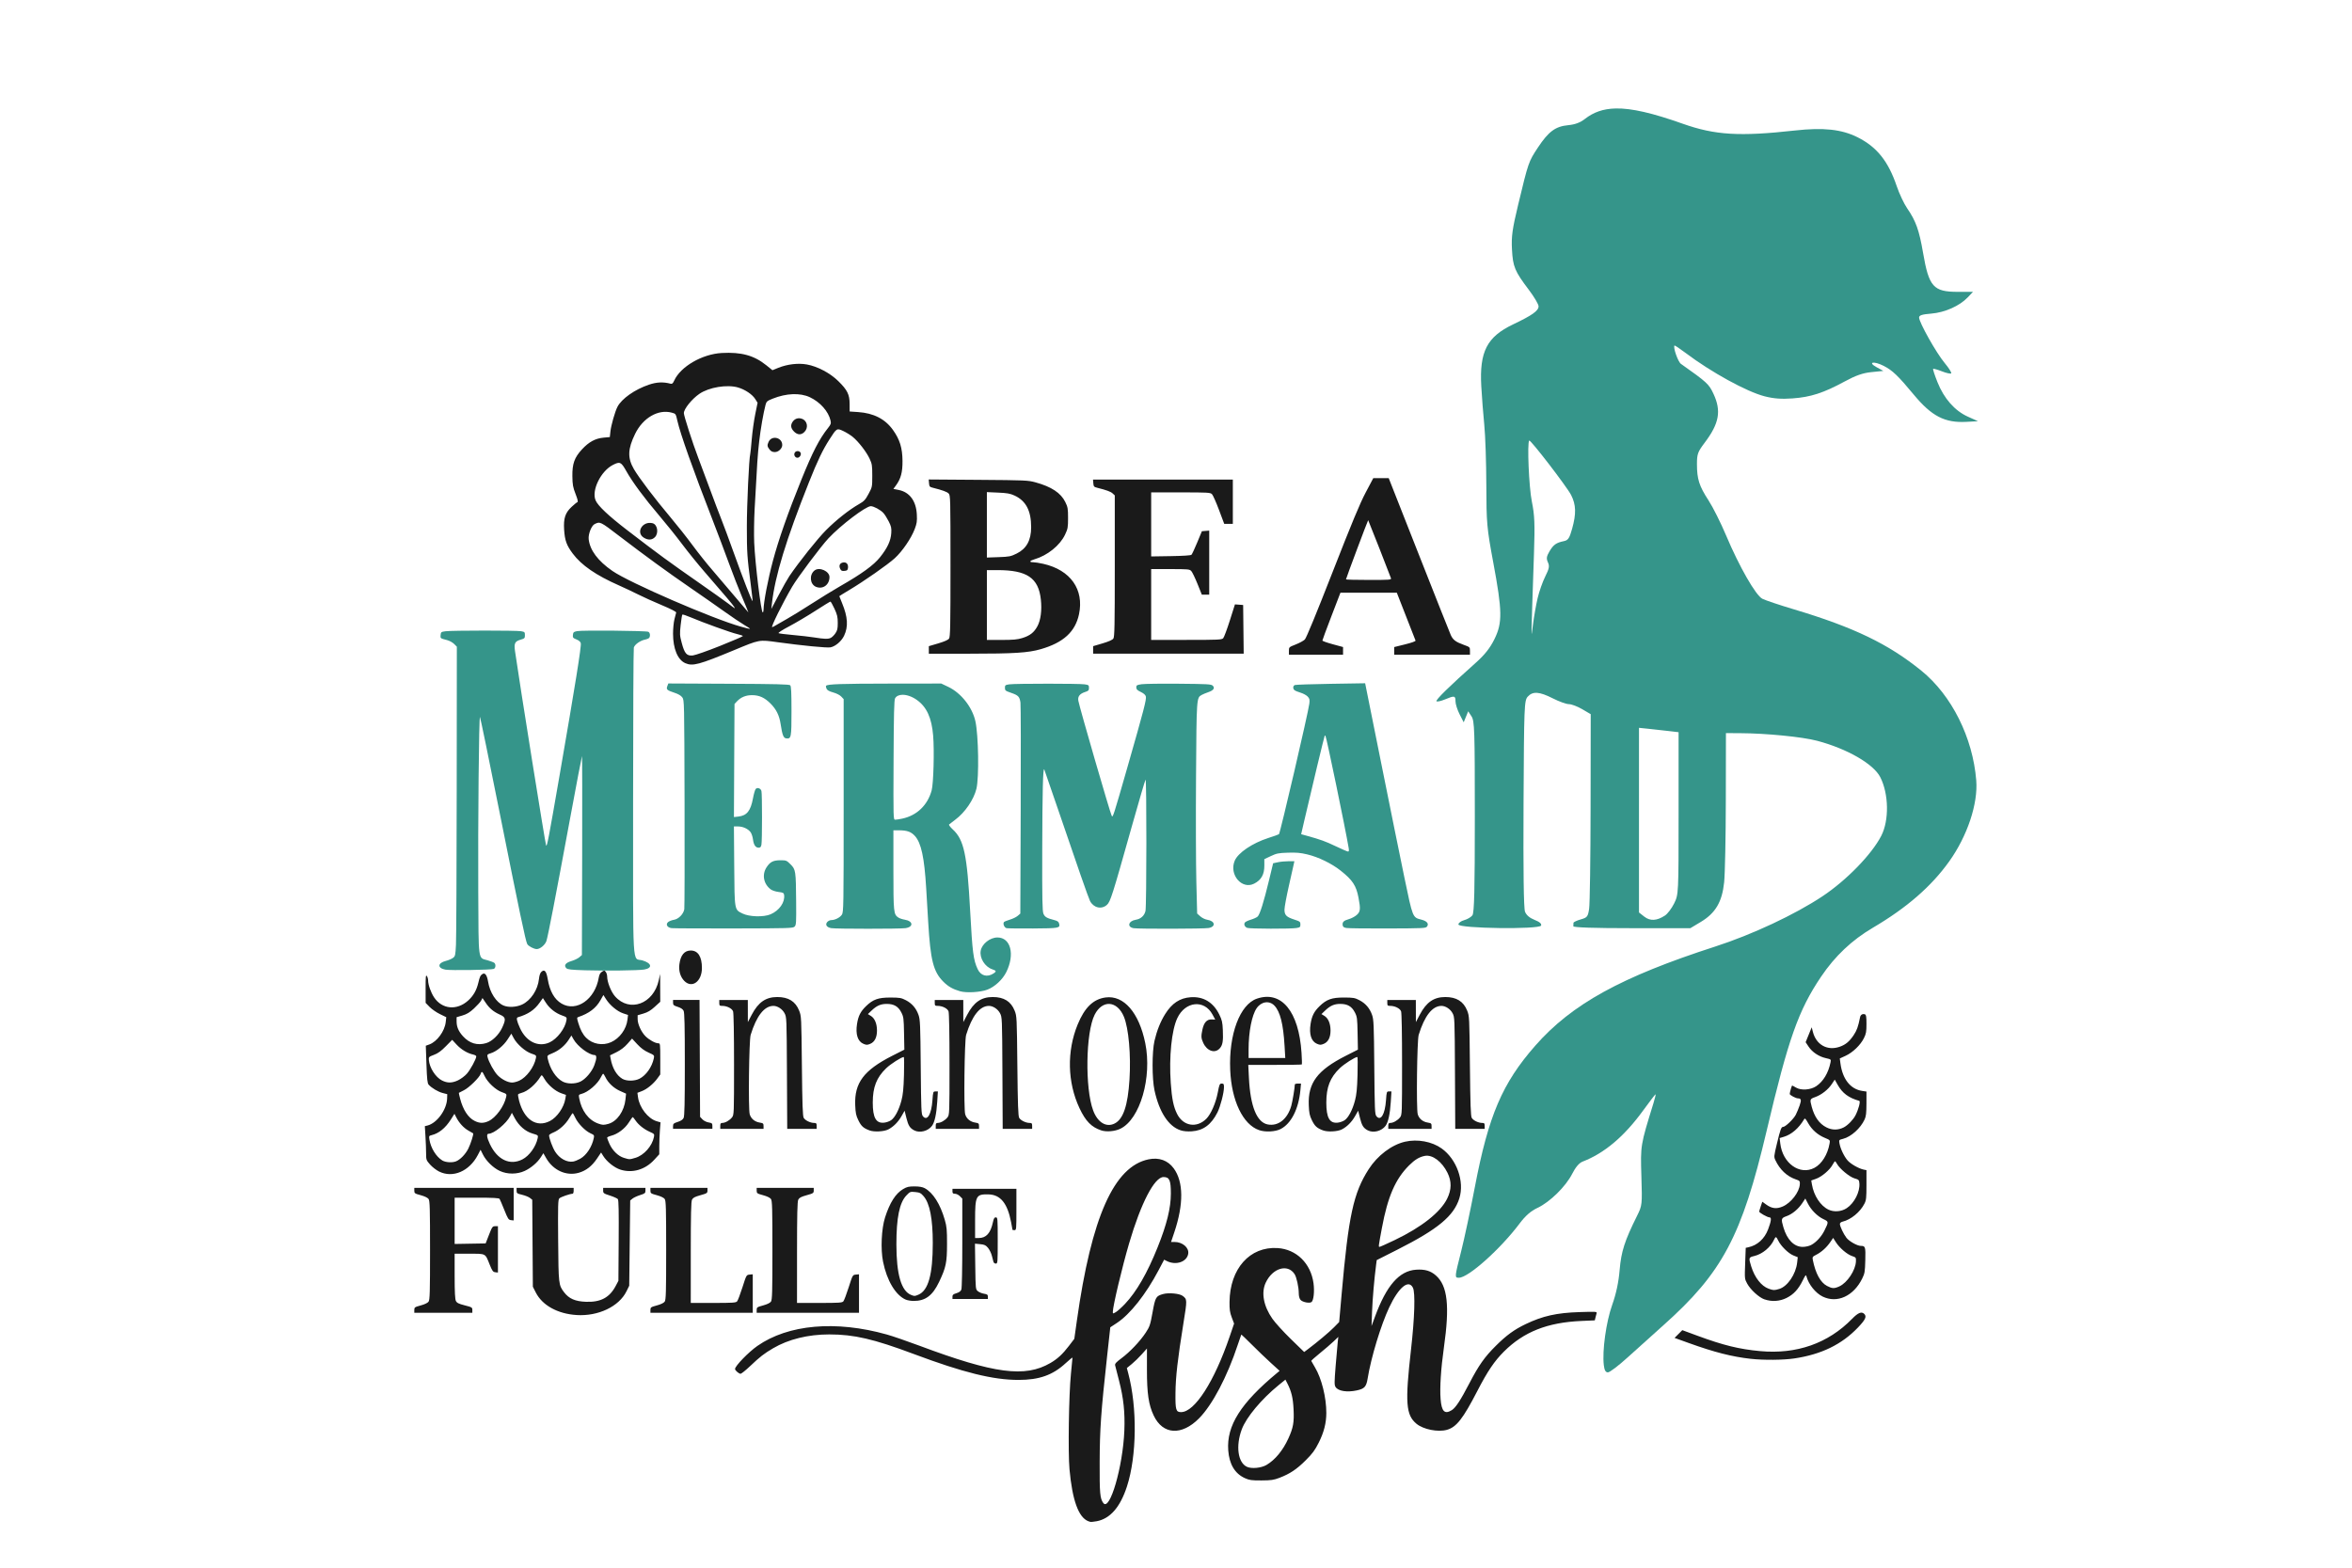
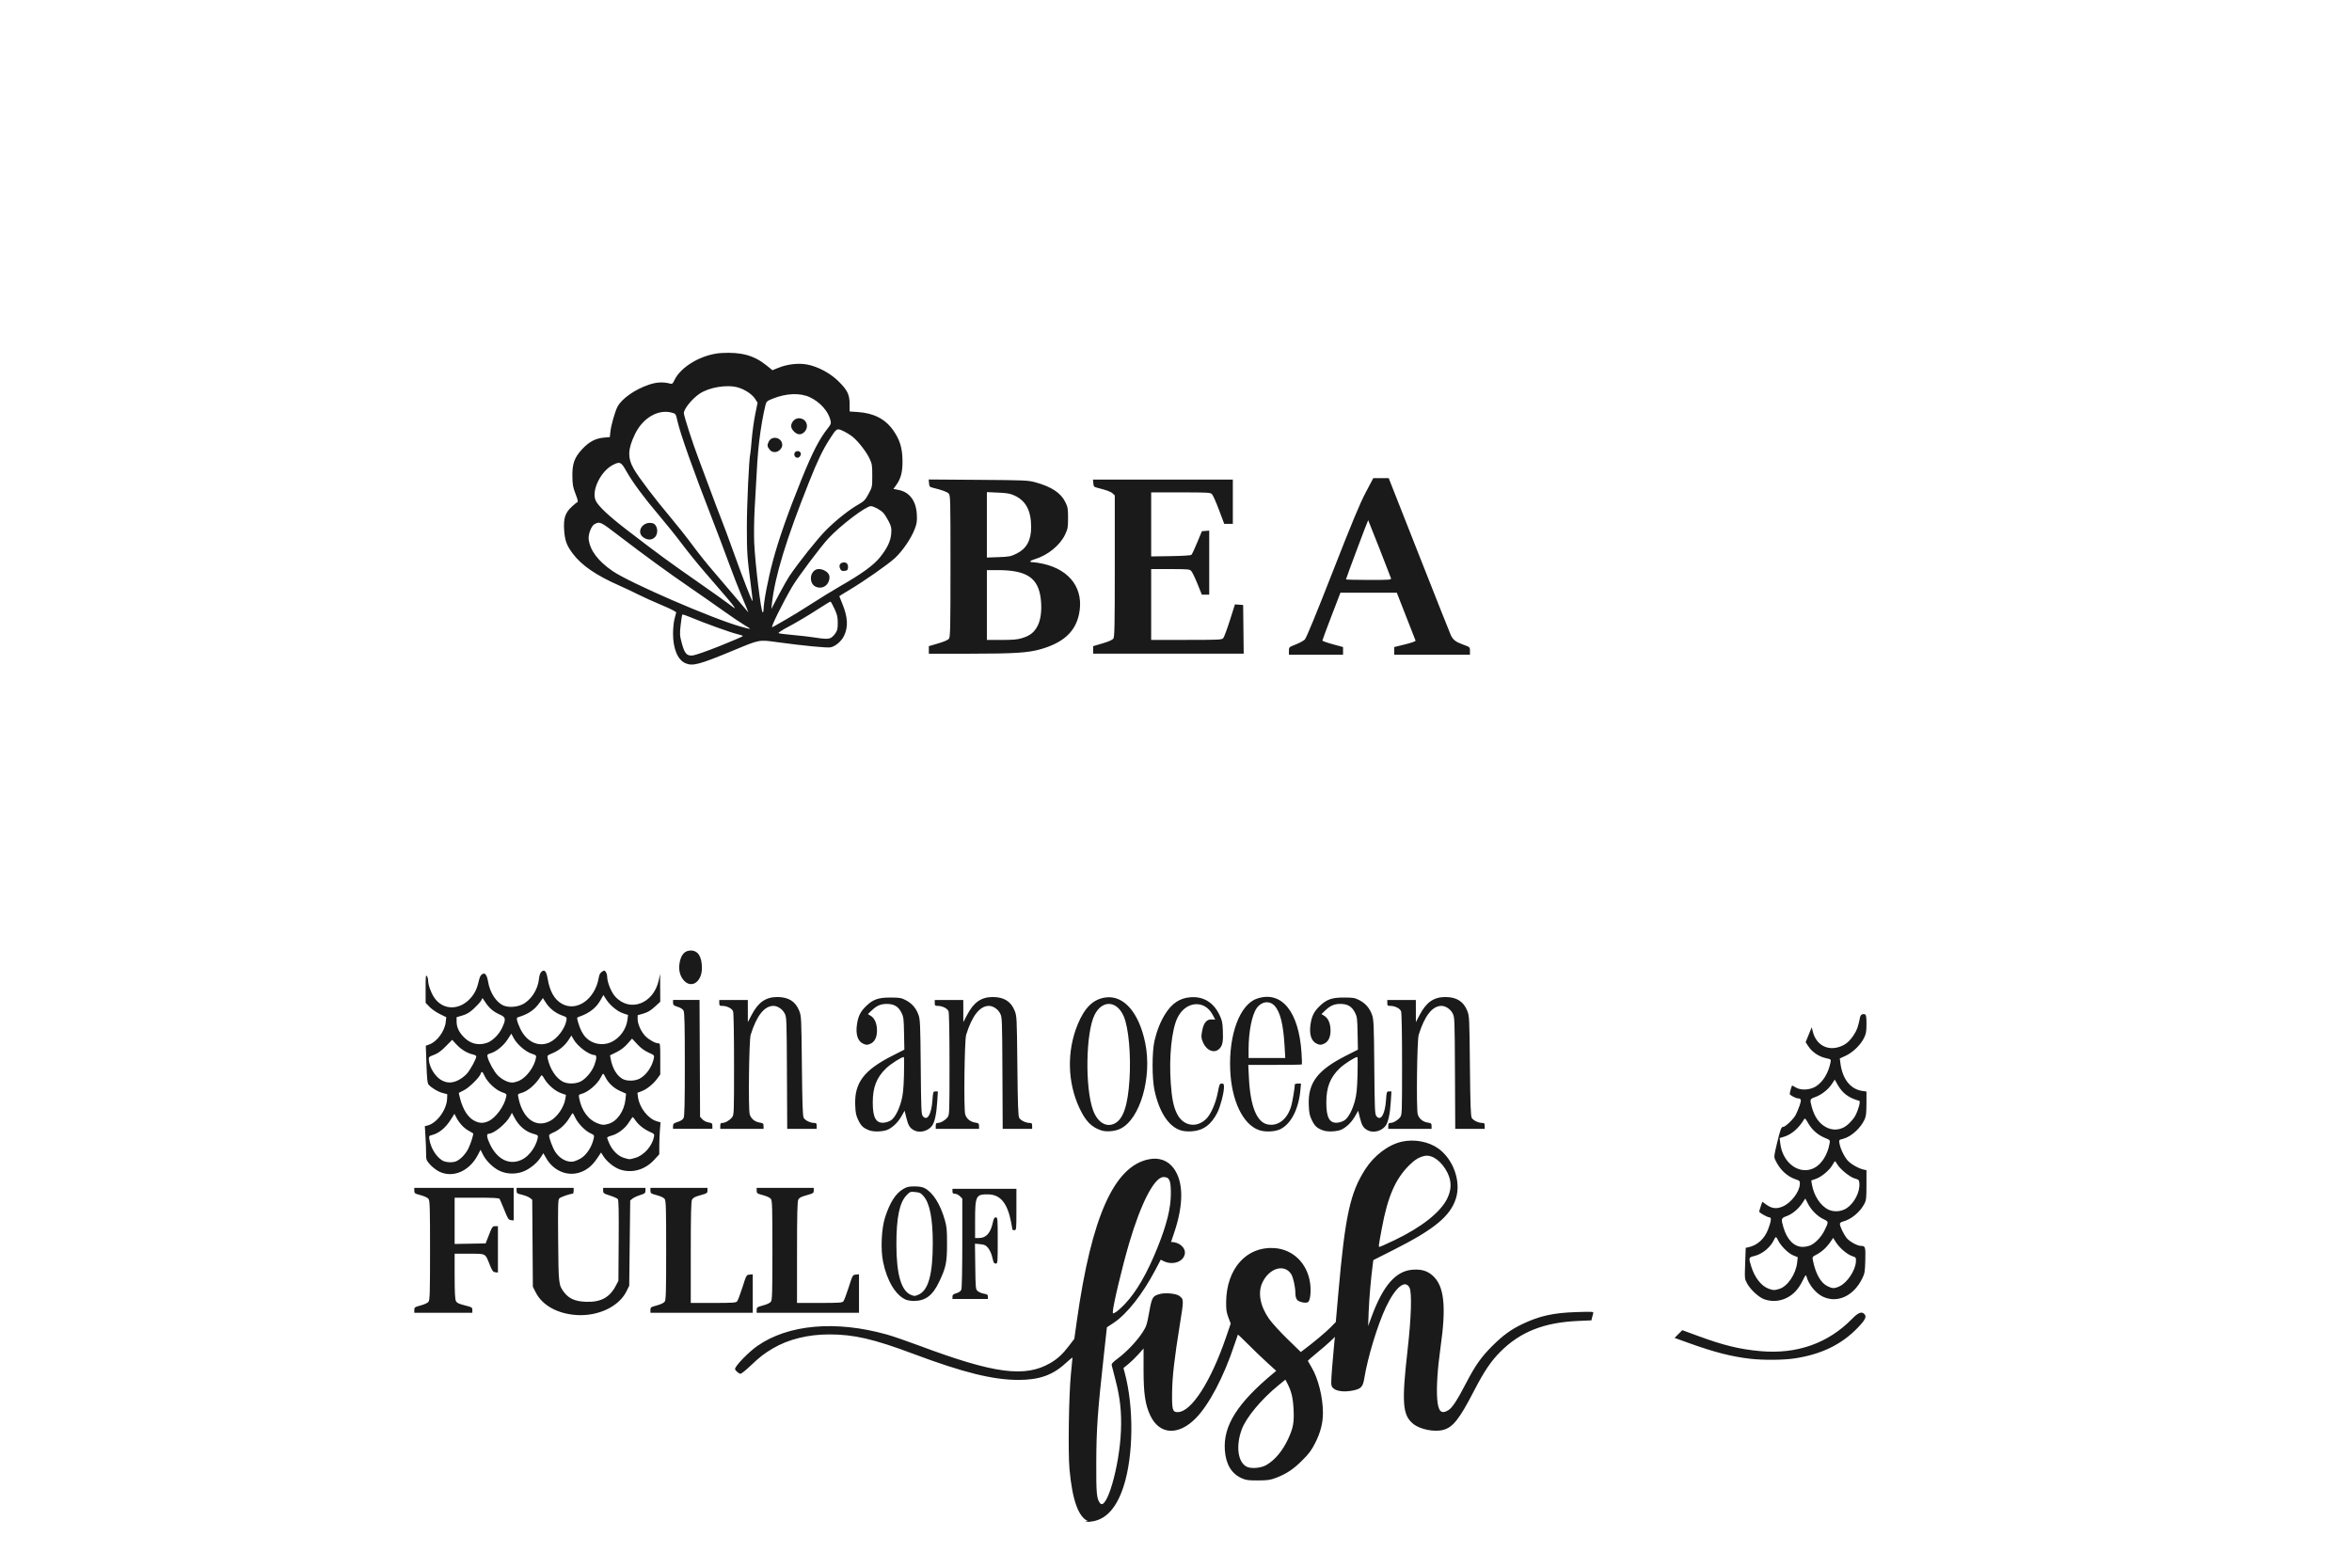
<svg xmlns="http://www.w3.org/2000/svg" id="svg18288" version="1.1" viewBox="0 0 396.875 264.583" height="1000" width="1500">
  <defs id="defs18282" />
  <g transform="translate(0,-32.417)" id="layer1">
-     <path style="fill:#1a1a1a;stroke-width:0.166" d="m 183.627,289.152 c -1.643,-0.655 -2.684,-3.538 -3.16,-8.748 -0.261,-2.854 -0.115,-12.582 0.242,-16.133 0.142,-1.415 0.259,-2.636 0.261,-2.713 0.002,-0.077 -0.52,0.343 -1.157,0.934 -2.171,2.01 -4.473,2.824 -7.971,2.817 -4.299,-0.004 -9.318,-1.251 -17.627,-4.363 -6.811,-2.551 -10.105,-3.315 -14.291,-3.315 -3.574,0 -6.895,0.821 -9.477,2.341 -1.529,0.9 -2.211,1.431 -3.872,3.009 -0.747,0.709 -1.475,1.29 -1.619,1.29 -0.276,0 -0.925,-0.565 -0.925,-0.805 0,-0.501 2.271,-2.847 3.768,-3.892 5.207,-3.634 13.221,-4.343 21.835,-1.931 0.98,0.274 3.452,1.124 5.495,1.888 12.651,4.733 17.826,5.419 22.108,2.93 1.201,-0.698 2.072,-1.5 3.12,-2.874 l 0.923,-1.21 0.433,-3.071 c 2.465,-17.491 6.265,-26.034 12.11,-27.226 1.755,-0.358 3.241,0.176 4.228,1.518 1.661,2.259 1.697,6.05 0.104,10.793 l -0.55,1.635 h 0.571 c 1.366,0 2.488,0.962 2.324,1.992 -0.219,1.376 -2.071,2.003 -3.618,1.224 l -0.444,-0.223 -0.94,1.782 c -2.144,4.067 -4.794,7.42 -7.029,8.892 l -1.119,0.737 -0.536,4.875 c -1.034,9.397 -1.238,12.302 -1.257,17.907 -0.019,5.271 0.058,6.112 0.614,6.874 1.091,1.492 3.307,-6.128 3.551,-12.21 0.123,-3.067 -0.136,-5.509 -0.894,-8.443 -0.319,-1.233 -0.616,-2.395 -0.661,-2.582 -0.064,-0.269 0.158,-0.519 1.062,-1.191 1.435,-1.067 3.15,-2.876 4.102,-4.326 0.674,-1.027 0.765,-1.298 1.152,-3.439 0.465,-2.573 0.568,-2.748 1.821,-3.088 0.92,-0.25 2.729,-0.075 3.249,0.313 0.786,0.587 0.787,0.612 0.125,4.717 -0.958,5.944 -1.301,8.952 -1.329,11.671 -0.03,2.866 0.078,3.237 0.943,3.237 2.298,0 5.603,-5.139 8.197,-12.743 l 0.751,-2.201 -0.393,-1.036 c -0.32,-0.844 -0.39,-1.329 -0.377,-2.613 0.06,-5.617 3.429,-9.395 8.112,-9.095 3.176,0.204 5.603,2.582 6.061,5.941 0.189,1.386 0.015,2.932 -0.347,3.178 -0.364,0.244 -1.526,0.004 -1.848,-0.378 -0.184,-0.219 -0.292,-0.63 -0.294,-1.117 -0.004,-1.055 -0.37,-2.714 -0.714,-3.238 -1.165,-1.778 -3.714,-1.01 -4.868,1.468 -0.782,1.679 -0.362,3.94 1.129,6.075 0.473,0.678 1.874,2.218 3.113,3.423 l 2.252,2.19 0.584,-0.437 c 1.592,-1.193 3.664,-2.93 4.447,-3.73 l 0.875,-0.893 0.415,-4.723 c 1.164,-13.237 1.992,-17.059 4.565,-21.069 1.484,-2.314 3.875,-4.122 6.136,-4.641 2.098,-0.481 4.541,-0.03 6.179,1.144 2.547,1.824 3.872,5.563 2.981,8.415 -0.93,2.979 -3.62,5.209 -10.43,8.65 l -3.511,1.774 -0.099,0.751 c -0.312,2.386 -0.611,5.835 -0.688,7.952 l -0.089,2.427 0.581,-1.577 c 1.943,-5.272 4.088,-7.729 6.925,-7.932 1.474,-0.105 2.454,0.178 3.355,0.972 1.979,1.742 2.352,5.113 1.349,12.181 -0.5,3.521 -0.707,6.742 -0.557,8.665 0.165,2.116 0.683,2.631 1.893,1.883 0.648,-0.4 1.475,-1.666 2.972,-4.544 1.582,-3.042 2.565,-4.433 4.478,-6.333 1.778,-1.767 3.097,-2.725 5.01,-3.641 2.887,-1.383 5.233,-1.907 9.095,-2.03 2.852,-0.091 2.962,-0.083 2.872,0.219 -0.052,0.172 -0.139,0.507 -0.196,0.745 l -0.102,0.432 -2.271,0.1 c -5.731,0.253 -9.717,1.832 -13.069,5.175 -1.605,1.601 -2.766,3.322 -4.481,6.644 -2.424,4.695 -3.53,6.107 -5.138,6.557 -1.51,0.423 -3.968,-0.065 -5.122,-1.016 -1.798,-1.482 -1.952,-3.552 -0.934,-12.513 0.614,-5.403 0.745,-9.624 0.324,-10.457 -0.733,-1.453 -2.397,-0.077 -3.991,3.303 -1.408,2.986 -3.077,8.481 -3.646,12.009 -0.227,1.406 -0.532,1.741 -1.839,2.022 -1.636,0.351 -3.119,0.119 -3.563,-0.558 -0.228,-0.348 -0.228,-0.716 0.003,-3.603 0.141,-1.768 0.301,-3.588 0.355,-4.045 l 0.098,-0.83 -0.805,0.767 c -0.443,0.422 -1.477,1.312 -2.299,1.978 -0.822,0.666 -1.481,1.254 -1.466,1.308 0.019,0.052 0.298,0.545 0.627,1.092 1.116,1.852 1.921,5.086 1.915,7.691 -0.004,1.704 -0.404,3.272 -1.277,5.01 -0.646,1.286 -1.053,1.838 -2.205,2.988 -1.517,1.516 -2.67,2.283 -4.443,2.959 -0.958,0.365 -1.394,0.428 -3.028,0.436 -1.669,0.004 -2.019,-0.04 -2.787,-0.387 -1.693,-0.765 -2.64,-2.349 -2.811,-4.7 -0.302,-4.152 2.11,-7.969 8.254,-13.065 l 0.415,-0.344 -1.494,-1.358 c -0.822,-0.747 -2.268,-2.134 -3.213,-3.084 -0.945,-0.949 -1.738,-1.702 -1.762,-1.674 -0.023,0.03 -0.29,0.799 -0.591,1.712 -1.774,5.379 -4.283,10.147 -6.536,12.422 -2.942,2.969 -6.114,2.771 -7.651,-0.478 -0.862,-1.823 -1.141,-3.713 -1.139,-7.727 l 0.002,-3.586 -0.876,0.982 c -0.482,0.54 -1.245,1.282 -1.697,1.649 l -0.82,0.667 0.229,0.858 c 1.547,5.793 1.458,13.976 -0.208,19.119 -1.132,3.494 -2.841,5.458 -5.112,5.878 -0.54,0.1 -0.975,0.123 -0.981,0.118 -0.004,-0.004 -0.21,-0.03 -0.439,-0.122 z m 30.083,-9.492 c 1.464,-0.865 2.762,-2.441 3.696,-4.487 0.817,-1.789 0.978,-2.7 0.869,-4.912 -0.095,-1.927 -0.359,-3.024 -1.059,-4.387 l -0.315,-0.614 -1.157,0.942 c -2.893,2.355 -5.446,5.416 -6.201,7.435 -1.057,2.824 -0.667,5.64 0.877,6.344 0.782,0.356 2.413,0.198 3.289,-0.321 z m -23.87,-27.191 c 1.94,-2.051 3.75,-5.192 5.492,-9.532 1.558,-3.884 2.233,-6.622 2.238,-9.078 0.003,-2.245 -0.234,-2.784 -1.231,-2.789 -1.536,-0.004 -3.804,4.357 -5.81,11.181 -1.188,4.042 -2.751,10.616 -2.751,11.572 0,0.333 0.004,0.333 0.514,0.04 0.283,-0.165 0.979,-0.792 1.548,-1.393 z m 45.537,-10.778 c 4.509,-2.163 7.688,-4.679 8.82,-6.981 0.747,-1.52 0.764,-2.914 0.052,-4.357 -0.936,-1.893 -2.54,-3.095 -3.812,-2.856 -0.93,0.174 -1.698,0.635 -2.667,1.602 -2.319,2.312 -3.602,5.268 -4.589,10.572 -0.588,3.159 -0.591,3.183 -0.399,3.183 0.094,0 1.263,-0.524 2.597,-1.163 z m 60.059,20.061 c -3.227,-0.364 -6.129,-1.105 -10.503,-2.68 l -2.368,-0.853 0.653,-0.653 0.653,-0.653 2.545,0.938 c 4.398,1.621 7.053,2.273 10.585,2.597 6.158,0.566 11.478,-1.303 15.529,-5.457 1.009,-1.035 1.595,-1.269 2.047,-0.817 0.444,0.444 0.2,0.966 -1.079,2.304 -2.728,2.856 -6.184,4.533 -10.728,5.208 -1.871,0.278 -5.185,0.306 -7.335,0.064 z M 97.301,254.359 c -3.201,-0.2 -5.794,-1.632 -6.896,-3.809 l -0.491,-0.97 -0.052,-7.34 -0.052,-7.34 -0.391,-0.308 c -0.215,-0.169 -0.809,-0.408 -1.32,-0.531 -0.858,-0.206 -0.929,-0.259 -0.929,-0.695 v -0.471 h 4.814 4.814 v 0.498 c 0,0.274 -0.082,0.498 -0.182,0.498 -0.436,0 -1.999,0.544 -2.232,0.777 -0.224,0.224 -0.249,1.104 -0.201,7.085 0.06,7.41 0.076,7.55 1.004,8.767 0.825,1.081 1.871,1.537 3.68,1.604 2.488,0.092 3.99,-0.708 5.03,-2.681 l 0.454,-0.861 0.046,-6.781 c 0.034,-4.911 -0.003,-6.844 -0.141,-7.01 -0.104,-0.126 -0.705,-0.395 -1.335,-0.598 -1.056,-0.34 -1.145,-0.405 -1.145,-0.834 v -0.465 h 3.569 3.569 v 0.467 c 0,0.421 -0.091,0.496 -0.9,0.751 -0.495,0.156 -1.074,0.425 -1.287,0.597 l -0.386,0.313 -0.083,7.195 -0.083,7.195 -0.459,0.934 c -1.264,2.575 -4.761,4.24 -8.423,4.012 z m -27.392,-0.854 c 0,-0.442 0.071,-0.493 1.083,-0.767 0.674,-0.182 1.176,-0.425 1.328,-0.643 0.208,-0.297 0.245,-1.607 0.245,-8.659 0,-7.053 -0.034,-8.363 -0.245,-8.659 -0.152,-0.217 -0.654,-0.46 -1.328,-0.643 -1.012,-0.274 -1.083,-0.325 -1.083,-0.767 v -0.473 h 8.384 8.384 v 2.75 2.75 l -0.456,-0.052 c -0.411,-0.046 -0.523,-0.219 -1.121,-1.714 -0.366,-0.914 -0.724,-1.754 -0.798,-1.868 -0.1,-0.154 -1.078,-0.207 -3.86,-0.207 h -3.726 v 3.905 3.905 l 2.615,-0.046 2.615,-0.046 0.567,-1.453 c 0.527,-1.352 0.599,-1.453 1.038,-1.453 h 0.471 v 3.912 3.912 l -0.448,-0.052 c -0.389,-0.046 -0.515,-0.22 -0.955,-1.315 -0.767,-1.911 -0.573,-1.809 -3.432,-1.809 H 76.715 l 0.002,3.777 c 0.002,2.692 0.063,3.896 0.211,4.192 0.167,0.333 0.463,0.48 1.492,0.742 1.215,0.309 1.283,0.351 1.283,0.789 v 0.462 h -4.897 -4.897 v -0.473 z m 39.843,0 c 0,-0.442 0.071,-0.493 1.083,-0.767 0.674,-0.182 1.176,-0.425 1.328,-0.643 0.208,-0.297 0.245,-1.607 0.245,-8.659 0,-7.053 -0.034,-8.363 -0.245,-8.659 -0.152,-0.217 -0.654,-0.46 -1.328,-0.643 -1.012,-0.274 -1.083,-0.325 -1.083,-0.767 v -0.473 h 4.814 4.814 l -2.6e-4,0.456 c -3.8e-4,0.425 -0.083,0.479 -1.2,0.789 -0.932,0.258 -1.246,0.425 -1.408,0.747 -0.159,0.316 -0.209,2.434 -0.211,8.923 l -0.002,8.508 h 3.798 c 3.306,0 3.827,-0.034 4.026,-0.27 0.125,-0.148 0.528,-1.213 0.896,-2.366 0.663,-2.079 0.672,-2.096 1.204,-2.147 l 0.536,-0.052 v 3.248 3.248 h -8.633 -8.633 z m 17.929,0 c 0,-0.442 0.071,-0.493 1.083,-0.767 0.674,-0.182 1.176,-0.425 1.328,-0.643 0.208,-0.297 0.245,-1.607 0.245,-8.659 0,-7.053 -0.034,-8.363 -0.245,-8.659 -0.152,-0.217 -0.654,-0.46 -1.328,-0.643 -1.012,-0.274 -1.083,-0.325 -1.083,-0.767 v -0.473 h 4.814 4.814 v 0.456 c 0,0.425 -0.083,0.479 -1.2,0.789 -0.932,0.258 -1.246,0.425 -1.408,0.747 -0.159,0.316 -0.209,2.434 -0.211,8.923 l -0.003,8.508 h 3.798 c 3.306,0 3.827,-0.034 4.026,-0.27 0.125,-0.148 0.528,-1.213 0.896,-2.366 0.663,-2.079 0.672,-2.096 1.204,-2.147 l 0.536,-0.052 v 3.248 3.248 h -8.633 -8.633 z m 25.151,-1.749 c -1.713,-0.748 -3.18,-3.202 -3.827,-6.402 -0.428,-2.115 -0.27,-5.571 0.342,-7.479 0.799,-2.49 1.782,-4.033 3.045,-4.775 0.646,-0.38 0.963,-0.454 1.935,-0.45 0.79,0.003 1.338,0.099 1.71,0.3 1.399,0.753 2.614,2.669 3.385,5.341 0.332,1.151 0.383,1.693 0.379,4.067 -0.004,3.153 -0.174,3.969 -1.338,6.414 -1.102,2.316 -2.326,3.224 -4.321,3.208 -0.446,-0.003 -1.035,-0.104 -1.309,-0.224 z m 2.13,-0.826 c 1.683,-0.703 2.437,-3.405 2.435,-8.734 -0.002,-4.101 -0.51,-6.693 -1.549,-7.895 -0.46,-0.532 -0.655,-0.629 -1.406,-0.702 -0.844,-0.081 -0.892,-0.063 -1.503,0.579 -1.165,1.225 -1.684,3.77 -1.682,8.257 0.002,5.071 0.818,7.87 2.489,8.534 0.557,0.221 0.593,0.22 1.217,-0.039 z m 142.754,0.78 c -0.914,-0.323 -2.339,-1.63 -2.897,-2.655 -0.434,-0.797 -0.436,-0.824 -0.341,-3.421 l 0.096,-2.618 0.432,-0.092 c 1.525,-0.325 2.743,-1.429 3.346,-3.032 0.53,-1.408 0.601,-2.017 0.234,-2.017 -0.344,0 -1.738,-0.781 -1.738,-0.974 0,-0.071 0.117,-0.475 0.262,-0.898 l 0.262,-0.768 0.657,0.476 c 0.941,0.682 1.744,0.777 2.783,0.33 1.405,-0.604 2.809,-2.424 2.89,-3.745 0.034,-0.561 -0.002,-0.602 -0.711,-0.845 -1.457,-0.497 -2.67,-1.642 -3.407,-3.217 -0.269,-0.574 -0.261,-0.661 0.258,-2.822 0.585,-2.435 0.726,-2.811 1.057,-2.811 0.375,0 1.757,-1.333 2.12,-2.046 0.19,-0.372 0.487,-1.087 0.659,-1.588 0.318,-0.923 0.253,-1.171 -0.307,-1.178 -0.351,-0.004 -1.375,-0.555 -1.374,-0.739 0.002,-0.265 0.337,-1.422 0.413,-1.422 0.034,0 0.334,0.158 0.661,0.351 0.854,0.504 2.438,0.394 3.389,-0.236 1.186,-0.785 2.068,-2.253 2.422,-4.03 0.1,-0.505 0.089,-0.514 -0.803,-0.714 -1.169,-0.262 -2.284,-1.009 -2.904,-1.945 l -0.493,-0.745 0.512,-1.258 0.513,-1.258 0.192,0.758 c 0.56,2.205 2.457,3.262 4.538,2.528 0.991,-0.349 1.634,-0.885 2.346,-1.951 0.549,-0.822 0.754,-1.398 1.092,-3.062 0.08,-0.397 0.444,-0.597 0.822,-0.452 0.196,0.075 0.249,0.418 0.249,1.622 0,1.315 -0.06,1.648 -0.435,2.4 -0.579,1.162 -1.886,2.419 -3.089,2.971 l -0.979,0.449 0.11,0.832 c 0.353,2.658 1.689,4.349 3.671,4.646 l 0.721,0.108 -0.003,2.024 c -0.003,1.612 -0.066,2.158 -0.311,2.687 -0.69,1.494 -2.282,2.926 -3.631,3.266 -0.703,0.177 -0.71,0.185 -0.607,0.781 0.154,0.888 0.778,2.195 1.371,2.871 0.531,0.604 1.896,1.379 2.724,1.546 l 0.456,0.092 v 2.494 c 0,2.194 -0.039,2.574 -0.344,3.168 -0.722,1.415 -2.27,2.687 -3.682,3.027 -0.282,0.068 -0.455,0.22 -0.453,0.397 0.004,0.408 0.603,1.674 1.094,2.319 0.455,0.596 1.821,1.37 2.424,1.374 0.782,0.004 0.825,0.141 0.766,2.423 -0.052,1.946 -0.097,2.226 -0.519,3.085 -1.461,2.974 -4.236,4.24 -6.678,3.045 -1.194,-0.584 -2.365,-2.04 -2.726,-3.389 -0.094,-0.353 -0.165,-0.279 -0.629,0.663 -0.734,1.49 -1.54,2.364 -2.73,2.959 -1.17,0.585 -2.519,0.668 -3.75,0.232 z m 2.504,-1.751 c 1.402,-0.42 2.807,-2.482 3.029,-4.447 l 0.103,-0.913 -0.75,-0.302 c -0.834,-0.336 -2.108,-1.593 -2.546,-2.512 -0.335,-0.704 -0.436,-0.727 -0.695,-0.159 -0.593,1.301 -1.974,2.445 -3.344,2.771 -0.956,0.227 -0.974,0.288 -0.517,1.758 0.588,1.89 1.708,3.32 2.945,3.761 0.806,0.287 0.947,0.291 1.775,0.039 z m 10.157,-0.44 c 1.323,-0.603 2.721,-2.702 2.79,-4.19 0.03,-0.675 0.011,-0.7 -0.661,-0.929 -0.847,-0.287 -2.111,-1.373 -2.724,-2.34 l -0.455,-0.717 -0.503,0.731 c -0.616,0.895 -1.475,1.665 -2.364,2.118 -0.622,0.318 -0.663,0.381 -0.565,0.873 0.452,2.268 1.288,3.8 2.392,4.38 0.877,0.461 1.217,0.473 2.091,0.075 z m -4.766,-6.981 c 0.829,-0.428 1.738,-1.412 2.237,-2.421 0.741,-1.498 0.74,-1.519 -0.159,-1.941 -1.019,-0.478 -2.069,-1.529 -2.624,-2.623 l -0.435,-0.858 -0.505,0.762 c -0.676,1.021 -1.703,1.874 -2.668,2.216 -0.906,0.322 -0.944,0.455 -0.529,1.875 0.612,2.095 1.805,3.309 3.255,3.309 0.474,0 1.067,-0.132 1.428,-0.318 z m 6.003,-6.214 c 1.288,-0.852 2.258,-2.757 2.136,-4.196 -0.046,-0.572 -0.101,-0.626 -0.834,-0.838 -0.831,-0.242 -2.511,-1.637 -2.944,-2.446 -0.127,-0.237 -0.276,-0.431 -0.331,-0.431 -0.058,0 -0.245,0.269 -0.422,0.597 -0.465,0.864 -1.818,2.012 -2.767,2.349 l -0.82,0.291 0.11,0.664 c 0.315,1.897 1.454,3.626 2.81,4.264 0.927,0.437 2.175,0.333 3.062,-0.255 z m -5.454,-6.803 c 1.243,-0.655 2.236,-2.246 2.561,-4.103 0.102,-0.582 0.094,-0.591 -0.8,-0.961 -1.2,-0.498 -2.183,-1.366 -2.816,-2.487 -0.451,-0.799 -0.541,-0.88 -0.694,-0.624 -0.886,1.487 -2.112,2.545 -3.394,2.93 l -0.721,0.216 0.108,0.921 c 0.392,3.338 3.291,5.407 5.756,4.108 z m 4.953,-6.83 c 0.69,-0.357 1.605,-1.299 1.984,-2.044 0.519,-1.019 0.871,-2.367 0.635,-2.434 -1.795,-0.509 -2.839,-1.285 -3.641,-2.706 l -0.496,-0.879 -0.502,0.758 c -0.619,0.935 -1.749,1.817 -2.811,2.194 -0.885,0.315 -0.908,0.378 -0.577,1.618 0.461,1.728 1.28,2.878 2.486,3.49 0.958,0.486 1.985,0.487 2.922,0.002 z m -150.395,28.574 c 0,-0.31 0.135,-0.429 0.672,-0.59 0.462,-0.138 0.721,-0.331 0.83,-0.618 0.092,-0.242 0.159,-3.543 0.159,-7.884 v -7.467 l -0.407,-0.408 c -0.224,-0.224 -0.598,-0.407 -0.83,-0.407 -0.34,0 -0.422,-0.081 -0.422,-0.415 v -0.415 h 5.395 5.395 v 3.486 c 0,3.376 -0.011,3.486 -0.332,3.486 -0.182,0 -0.332,-0.03 -0.332,-0.068 0,-0.034 -0.105,-0.617 -0.235,-1.287 -0.614,-3.191 -1.796,-4.638 -3.824,-4.682 -2.106,-0.046 -2.25,0.236 -2.25,4.371 v 2.994 h 0.623 c 1.249,-0.002 1.987,-0.819 2.376,-2.632 0.143,-0.667 0.253,-0.853 0.501,-0.853 0.305,0 0.318,0.167 0.318,3.901 0,3.745 -0.011,3.901 -0.321,3.901 -0.177,0 -0.355,-0.131 -0.397,-0.291 -0.039,-0.16 -0.168,-0.639 -0.278,-1.065 -0.111,-0.426 -0.402,-1.014 -0.646,-1.308 -0.371,-0.445 -0.591,-0.547 -1.322,-0.617 l -0.877,-0.084 0.052,3.855 c 0.052,3.826 0.058,3.858 0.447,4.174 0.216,0.175 0.683,0.365 1.038,0.421 0.538,0.086 0.644,0.168 0.644,0.497 v 0.394 h -2.988 -2.988 v -0.389 z M 74.093,230.142 c -0.473,-0.236 -1.16,-0.769 -1.527,-1.185 -0.636,-0.722 -0.666,-0.807 -0.666,-1.869 0,-0.612 -0.046,-1.898 -0.106,-2.858 l -0.106,-1.745 0.452,-0.113 c 1.59,-0.399 3.242,-2.668 3.305,-4.539 l 0.023,-0.747 -0.782,-0.202 c -0.772,-0.199 -1.848,-0.84 -2.357,-1.402 -0.21,-0.232 -0.283,-0.914 -0.371,-3.432 l -0.109,-3.143 0.591,-0.213 c 1.301,-0.469 2.602,-2.24 2.77,-3.771 l 0.091,-0.83 -1.079,-0.529 c -0.594,-0.291 -1.377,-0.835 -1.74,-1.209 l -0.661,-0.68 -0.004,-2.412 c -0.004,-2.002 0.03,-2.363 0.205,-2.121 0.117,0.16 0.213,0.488 0.213,0.727 0,0.731 0.462,2.046 1.01,2.873 1.338,2.02 3.836,2.26 5.738,0.55 0.89,-0.8 1.429,-1.739 1.728,-3.009 0.241,-1.024 0.352,-1.258 0.704,-1.48 0.426,-0.269 0.764,0.194 0.943,1.294 0.3,1.842 1.383,3.512 2.613,4.029 0.831,0.349 2.166,0.278 3.119,-0.166 1.479,-0.689 2.665,-2.49 2.856,-4.335 0.062,-0.595 0.204,-1.008 0.413,-1.197 0.52,-0.47 0.835,-0.109 1.058,1.216 0.347,2.063 1.123,3.438 2.344,4.153 2.517,1.475 5.663,-0.728 6.273,-4.391 0.083,-0.498 0.245,-0.795 0.538,-0.987 0.395,-0.259 0.433,-0.256 0.648,0.04 0.126,0.172 0.229,0.515 0.229,0.762 0,0.932 0.653,2.583 1.324,3.345 2.455,2.789 6.515,1.293 7.386,-2.722 l 0.228,-1.052 0.011,2.349 0.011,2.349 -0.929,0.849 c -0.684,0.625 -1.188,0.925 -1.909,1.137 l -0.979,0.288 0.001,0.664 c 0.002,0.836 0.613,2.166 1.32,2.874 0.619,0.619 1.658,1.194 2.158,1.194 0.327,0 0.339,0.093 0.339,2.631 v 2.631 l -0.476,0.657 c -0.672,0.927 -1.771,1.826 -2.639,2.157 l -0.741,0.283 0.103,0.759 c 0.235,1.728 1.688,3.596 3.134,4.03 l 0.662,0.198 -0.104,1.337 c -0.058,0.735 -0.104,1.947 -0.105,2.693 l -9.8e-4,1.356 -0.84,0.919 c -1.538,1.683 -3.685,2.313 -5.71,1.676 -1.028,-0.323 -2.311,-1.346 -2.915,-2.324 l -0.353,-0.571 -0.694,1.031 c -0.849,1.262 -1.831,2.029 -3.052,2.384 -2.101,0.611 -4.335,-0.39 -5.525,-2.474 l -0.47,-0.822 -0.406,0.644 c -0.582,0.922 -1.679,1.859 -2.751,2.349 -1.284,0.588 -2.913,0.592 -4.186,0.004 -1.1,-0.504 -2.308,-1.675 -2.851,-2.766 l -0.403,-0.808 -0.471,0.9 c -1.432,2.735 -4.22,3.919 -6.525,2.77 z m 2.841,-1.718 c 0.715,-0.272 1.615,-1.199 2.091,-2.155 0.414,-0.831 0.936,-2.493 0.81,-2.578 -0.03,-0.019 -0.397,-0.232 -0.822,-0.476 -0.799,-0.458 -1.543,-1.279 -2.042,-2.254 l -0.287,-0.562 -0.619,0.977 c -0.904,1.428 -2.016,2.33 -3.229,2.622 -0.447,0.108 -0.47,0.154 -0.374,0.756 0.226,1.412 1.134,2.883 2.171,3.516 0.544,0.331 1.642,0.406 2.302,0.155 z m 11.22,-0.336 c 1.16,-0.592 2.277,-2.144 2.575,-3.577 0.101,-0.487 0.082,-0.505 -0.876,-0.785 -1.196,-0.35 -2.305,-1.313 -2.996,-2.601 l -0.481,-0.895 -0.283,0.548 c -0.656,1.268 -2.753,2.986 -3.646,2.986 -0.389,0 -0.311,0.629 0.218,1.743 1.261,2.66 3.381,3.656 5.489,2.581 z m 9.763,-0.115 c 1.055,-0.601 1.969,-1.995 2.278,-3.476 0.099,-0.473 0.058,-0.534 -0.554,-0.809 -0.885,-0.399 -2.099,-1.64 -2.553,-2.609 -0.203,-0.433 -0.406,-0.79 -0.452,-0.792 -0.046,-0.002 -0.307,0.377 -0.581,0.842 -0.612,1.039 -1.684,2.01 -2.664,2.414 -0.406,0.167 -0.738,0.383 -0.738,0.481 -0.002,0.49 0.584,2.071 1.024,2.765 0.734,1.157 1.983,1.84 3.042,1.665 0.274,-0.046 0.813,-0.262 1.198,-0.481 z m 9.289,-0.141 c 1.456,-0.432 2.832,-1.978 3.142,-3.529 0.095,-0.477 0.052,-0.528 -0.676,-0.852 -0.99,-0.438 -1.917,-1.172 -2.427,-1.92 -0.22,-0.322 -0.437,-0.583 -0.483,-0.58 -0.046,0.003 -0.343,0.417 -0.66,0.917 -0.65,1.027 -1.865,1.942 -2.951,2.224 -0.388,0.101 -0.706,0.253 -0.706,0.338 0,0.085 0.177,0.549 0.393,1.031 0.51,1.137 1.463,2.068 2.42,2.363 0.974,0.3 0.964,0.3 1.947,0.004 z m -4.535,-5.742 c 1.447,-0.402 2.664,-2.146 2.87,-4.111 l 0.102,-0.983 -1.02,-0.458 c -1.077,-0.483 -2.001,-1.356 -2.464,-2.327 -0.151,-0.316 -0.32,-0.573 -0.378,-0.573 -0.058,0 -0.225,0.253 -0.372,0.562 -0.558,1.172 -2.189,2.568 -3.325,2.849 -0.427,0.106 -0.452,0.157 -0.349,0.717 0.389,2.112 1.573,3.695 3.198,4.276 0.745,0.267 0.938,0.272 1.738,0.052 z m -9.88,-0.474 c 1.208,-0.623 2.376,-2.306 2.606,-3.756 l 0.104,-0.654 -0.818,-0.288 c -1.001,-0.353 -2.219,-1.397 -2.814,-2.412 -0.391,-0.667 -0.466,-0.723 -0.62,-0.464 -0.819,1.375 -2.205,2.571 -3.29,2.839 -0.252,0.063 -0.493,0.17 -0.536,0.239 -0.04,0.07 0.034,0.548 0.166,1.063 0.835,3.204 2.944,4.596 5.201,3.432 z m -10.349,0.011 c 1.215,-0.556 2.638,-2.512 2.974,-4.09 0.102,-0.479 0.071,-0.511 -0.756,-0.805 -1.022,-0.364 -2.406,-1.664 -2.891,-2.717 -0.361,-0.785 -0.501,-0.865 -0.656,-0.374 -0.192,0.606 -1.947,2.334 -2.808,2.767 -0.463,0.233 -0.858,0.436 -0.878,0.452 -0.019,0.019 0.08,0.47 0.222,1.01 0.485,1.859 1.355,3.187 2.438,3.723 0.852,0.422 1.487,0.43 2.355,0.034 z M 97.888,214.986 c 0.891,-0.405 1.978,-1.668 2.395,-2.783 0.424,-1.134 0.44,-1.718 0.046,-1.723 -0.94,-0.011 -2.882,-1.469 -3.556,-2.668 l -0.355,-0.632 -0.444,0.697 c -0.637,0.999 -1.62,1.824 -2.716,2.278 -0.918,0.381 -0.947,0.411 -0.842,0.9 0.379,1.758 1.376,3.295 2.534,3.907 0.776,0.41 2.062,0.42 2.936,0.023 z m -20.592,-0.245 c 0.456,-0.213 1.117,-0.706 1.468,-1.095 0.597,-0.662 1.603,-2.508 1.603,-2.942 7.6e-5,-0.108 -0.243,-0.247 -0.539,-0.311 -0.949,-0.205 -2.016,-0.848 -2.782,-1.677 l -0.745,-0.806 -1.079,1.097 c -0.791,0.804 -1.323,1.188 -1.992,1.438 -0.87,0.326 -0.911,0.367 -0.867,0.881 0.112,1.313 1.147,2.916 2.229,3.452 0.919,0.455 1.673,0.444 2.705,-0.034 z m 10.306,0.075 c 1.239,-0.562 2.526,-2.298 2.829,-3.814 0.091,-0.457 0.052,-0.496 -0.753,-0.764 -1.027,-0.341 -2.453,-1.59 -3.006,-2.632 l -0.39,-0.735 -0.625,0.967 c -0.688,1.064 -1.872,2.036 -2.853,2.34 -0.565,0.175 -0.622,0.243 -0.534,0.623 0.194,0.833 1.083,2.451 1.688,3.074 0.701,0.722 1.739,1.247 2.466,1.247 0.274,0 0.803,-0.138 1.176,-0.308 z m 20.304,-0.34 c 1.12,-0.571 2.116,-1.987 2.42,-3.441 0.108,-0.513 0.085,-0.537 -0.902,-0.98 -0.692,-0.311 -1.289,-0.754 -1.891,-1.403 l -0.879,-0.95 -0.778,0.882 c -0.515,0.584 -1.143,1.062 -1.858,1.414 l -1.08,0.532 0.11,0.598 c 0.287,1.561 0.988,2.765 1.949,3.351 0.696,0.424 2.072,0.423 2.908,-0.003 z m -25.847,-6.015 c 0.967,-0.29 2.096,-1.372 2.647,-2.537 0.697,-1.473 0.649,-1.823 -0.305,-2.245 -1.102,-0.488 -1.797,-1.06 -2.433,-2.004 l -0.551,-0.818 -0.23,0.43 c -0.126,0.236 -0.666,0.834 -1.2,1.328 -0.735,0.68 -1.209,0.968 -1.955,1.187 l -0.985,0.29 -1.14e-4,0.711 c -3.02e-4,0.919 0.319,1.663 1.069,2.494 1.104,1.222 2.438,1.616 3.943,1.165 z m 10.676,-0.117 c 1.288,-0.593 2.628,-2.352 2.852,-3.744 0.077,-0.48 0.034,-0.524 -0.721,-0.792 -1.114,-0.393 -2.109,-1.169 -2.732,-2.129 l -0.527,-0.814 -0.55,0.774 c -0.891,1.254 -1.942,1.957 -3.693,2.473 -0.276,0.081 -0.162,0.626 0.377,1.814 1.042,2.298 3.096,3.293 4.995,2.419 z m 10.376,-0.034 c 1.462,-0.661 2.579,-2.194 2.769,-3.798 l 0.094,-0.797 -0.838,-0.278 c -0.971,-0.323 -2.219,-1.358 -2.867,-2.379 l -0.451,-0.712 -0.5,0.885 c -0.753,1.333 -1.92,2.221 -3.722,2.829 -0.264,0.089 -0.266,0.157 -0.023,0.975 0.347,1.17 0.754,1.944 1.328,2.524 1.07,1.082 2.795,1.389 4.208,0.75 z m 43.621,14.894 c -1.041,-0.389 -1.404,-0.717 -1.891,-1.713 -0.39,-0.798 -0.478,-1.218 -0.532,-2.556 -0.151,-3.757 1.451,-5.893 6.248,-8.329 l 2.043,-1.037 -0.052,-2.744 c -0.046,-2.549 -0.08,-2.802 -0.466,-3.55 -0.519,-1.006 -1.24,-1.425 -2.454,-1.425 -1.022,0 -1.697,0.297 -2.563,1.127 l -0.618,0.592 0.503,0.307 c 0.646,0.393 1.029,1.303 1.032,2.457 0.003,1.165 -0.389,1.942 -1.141,2.256 -0.495,0.207 -0.645,0.207 -1.14,0 -0.975,-0.407 -1.364,-1.62 -1.084,-3.375 0.214,-1.341 0.594,-2.089 1.516,-2.983 1.183,-1.147 2.072,-1.461 4.123,-1.456 1.564,0.003 1.831,0.052 2.598,0.451 1.043,0.544 1.744,1.364 2.142,2.503 0.269,0.771 0.307,1.679 0.369,8.787 0.062,7.191 0.095,7.96 0.354,8.28 0.731,0.903 1.451,-0.29 1.621,-2.687 0.102,-1.436 0.119,-1.485 0.511,-1.485 h 0.406 l -0.113,1.785 c -0.13,2.033 -0.429,3.405 -0.878,4.019 -0.652,0.891 -2.059,1.254 -2.992,0.771 -0.742,-0.383 -1.014,-0.813 -1.33,-2.097 l -0.301,-1.224 -0.534,0.933 c -0.565,0.989 -1.348,1.772 -2.221,2.223 -0.718,0.371 -2.379,0.461 -3.158,0.17 z m 3.644,-1.732 c 0.647,-0.461 1.311,-1.728 1.729,-3.301 0.265,-0.997 0.366,-2.003 0.433,-4.329 0.046,-1.666 0.034,-3.03 -0.034,-3.03 -0.383,0 -2.212,1.167 -2.966,1.893 -1.63,1.569 -2.267,3.201 -2.267,5.801 0,2.565 0.557,3.538 1.935,3.384 0.38,-0.039 0.907,-0.231 1.171,-0.419 z m 35.463,1.728 c -1.664,-0.543 -2.655,-1.554 -3.693,-3.77 -2.035,-4.346 -2.149,-9.599 -0.305,-14.096 1.182,-2.882 2.645,-4.299 4.727,-4.575 3.063,-0.406 5.633,2.557 6.683,7.706 1.178,5.778 -0.873,12.843 -4.193,14.448 -0.927,0.448 -2.338,0.573 -3.219,0.286 z m 2.27,-1.181 c 1.438,-0.743 2.204,-3.029 2.481,-7.401 0.262,-4.134 -0.138,-8.655 -0.939,-10.595 -1.132,-2.744 -3.635,-2.921 -4.94,-0.348 -1.509,2.976 -1.654,12.407 -0.248,16.165 0.763,2.038 2.226,2.913 3.646,2.18 z m 11.108,1.164 c -2.032,-0.654 -3.609,-3.069 -4.407,-6.747 -0.43,-1.985 -0.43,-6.516 -1.5e-4,-8.362 0.404,-1.732 1.006,-3.24 1.804,-4.515 1.143,-1.827 2.474,-2.705 4.297,-2.836 2.143,-0.154 3.815,0.852 4.824,2.901 0.463,0.942 0.549,1.311 0.607,2.642 0.084,1.909 -0.03,2.556 -0.549,3.115 -0.809,0.873 -2.137,0.41 -2.761,-0.963 -0.36,-0.792 -0.378,-1.111 -0.133,-2.255 0.252,-1.171 0.753,-1.722 1.543,-1.692 l 0.615,0.023 -0.465,-0.862 c -1.381,-2.562 -4.584,-2.234 -5.929,0.608 -0.965,2.04 -1.421,6.546 -1.109,10.972 0.187,2.653 0.46,3.989 1.062,5.197 1.033,2.072 3.312,2.453 4.941,0.826 0.771,-0.77 1.597,-2.666 1.931,-4.432 0.261,-1.378 0.318,-1.508 0.665,-1.508 0.329,0 0.38,0.084 0.379,0.623 -0.002,0.934 -0.6,3.249 -1.095,4.234 -1.042,2.075 -2.399,3.078 -4.339,3.203 -0.723,0.046 -1.393,-0.011 -1.884,-0.172 z m 13.234,-0.034 c -2.721,-0.94 -4.653,-4.98 -4.868,-10.179 -0.248,-6.003 1.639,-11.03 4.509,-12.008 4.145,-1.412 7.078,2.154 7.528,9.155 0.067,1.033 0.089,1.911 0.046,1.951 -0.04,0.039 -2.089,0.072 -4.553,0.072 h -4.48 l 0.11,2.2 c 0.238,4.806 1.334,7.509 3.184,7.856 1.766,0.332 3.321,-0.904 3.964,-3.15 0.204,-0.712 0.596,-3.08 0.596,-3.597 0,-0.085 0.234,-0.154 0.522,-0.154 h 0.522 l -0.105,1.121 c -0.296,3.169 -1.556,5.644 -3.335,6.553 -0.913,0.466 -2.579,0.549 -3.642,0.181 z m 4.307,-14.205 c -0.215,-3.698 -0.742,-5.793 -1.71,-6.804 -0.867,-0.906 -2.224,-0.705 -3.006,0.444 -0.81,1.19 -1.354,3.979 -1.355,6.941 v 1.453 h 3.095 3.095 l -0.119,-2.034 z m 6.506,14.259 c -1.041,-0.389 -1.404,-0.717 -1.891,-1.713 -0.391,-0.798 -0.478,-1.218 -0.532,-2.557 -0.151,-3.757 1.451,-5.893 6.248,-8.329 l 2.043,-1.037 -0.052,-2.744 c -0.046,-2.549 -0.08,-2.802 -0.466,-3.55 -0.519,-1.006 -1.24,-1.425 -2.454,-1.425 -1.022,0 -1.697,0.297 -2.563,1.127 l -0.618,0.592 0.503,0.306 c 0.646,0.393 1.029,1.303 1.032,2.457 0.003,1.165 -0.389,1.942 -1.141,2.256 -0.495,0.207 -0.645,0.207 -1.14,0 -0.975,-0.407 -1.364,-1.62 -1.084,-3.375 0.214,-1.341 0.594,-2.089 1.516,-2.983 1.183,-1.147 2.072,-1.461 4.123,-1.456 1.564,0.003 1.831,0.052 2.598,0.451 1.043,0.544 1.744,1.364 2.142,2.503 0.269,0.771 0.307,1.679 0.369,8.787 0.062,7.19 0.095,7.96 0.354,8.28 0.731,0.903 1.451,-0.29 1.621,-2.687 0.102,-1.435 0.119,-1.485 0.512,-1.485 h 0.406 l -0.113,1.785 c -0.13,2.033 -0.429,3.405 -0.878,4.019 -0.652,0.891 -2.059,1.254 -2.992,0.771 -0.742,-0.383 -1.014,-0.813 -1.329,-2.097 l -0.301,-1.224 -0.534,0.933 c -0.565,0.989 -1.348,1.772 -2.221,2.223 -0.718,0.371 -2.379,0.461 -3.158,0.17 z m 3.644,-1.732 c 0.647,-0.461 1.311,-1.728 1.729,-3.301 0.265,-0.997 0.366,-2.003 0.433,-4.329 0.046,-1.666 0.034,-3.03 -0.034,-3.03 -0.383,0 -2.212,1.167 -2.966,1.893 -1.629,1.569 -2.267,3.201 -2.267,5.801 0,2.565 0.557,3.538 1.935,3.384 0.38,-0.04 0.906,-0.231 1.17,-0.419 z m -113.337,1.003 c 8.6e-4,-0.399 0.101,-0.488 0.787,-0.706 0.524,-0.166 0.855,-0.387 0.993,-0.664 0.157,-0.315 0.207,-2.497 0.207,-9.048 0,-6.55 -0.052,-8.733 -0.207,-9.048 -0.137,-0.276 -0.469,-0.498 -0.993,-0.664 -0.686,-0.217 -0.786,-0.307 -0.787,-0.706 l -8.3e-4,-0.456 h 2.234 2.234 l 0.046,9.864 0.046,9.864 0.392,0.417 c 0.223,0.238 0.67,0.464 1.038,0.526 0.578,0.097 0.646,0.16 0.646,0.593 v 0.484 h -3.32 -3.32 l 7.9e-4,-0.457 z m 7.968,-0.039 c 0,-0.391 0.073,-0.498 0.34,-0.498 0.493,0 1.238,-0.424 1.637,-0.932 0.341,-0.434 0.346,-0.572 0.346,-8.957 0,-5.24 -0.064,-8.683 -0.165,-8.95 -0.185,-0.487 -1.039,-0.916 -1.822,-0.916 -0.448,0 -0.503,-0.052 -0.503,-0.498 v -0.498 h 2.407 2.407 l 0.004,1.868 0.003,1.868 0.654,-1.245 c 1.113,-2.117 2.372,-2.988 4.317,-2.988 1.877,0 3.058,0.734 3.68,2.286 0.375,0.937 0.382,1.081 0.467,9.335 0.067,6.545 0.135,8.469 0.307,8.771 0.246,0.432 1.123,0.858 1.766,0.858 0.356,0 0.42,0.076 0.42,0.498 v 0.498 h -2.484 -2.485 l -0.046,-9.421 c -0.046,-9.345 -0.052,-9.427 -0.412,-10.104 -0.372,-0.696 -1.179,-1.226 -1.865,-1.226 -1.539,0 -2.855,1.676 -3.847,4.897 -0.28,0.91 -0.417,12.529 -0.158,13.397 0.225,0.752 0.847,1.266 1.695,1.402 0.569,0.091 0.639,0.154 0.639,0.579 v 0.477 h -3.652 -3.652 v -0.498 z m 36.357,0 c 0,-0.391 0.073,-0.498 0.34,-0.498 0.493,0 1.237,-0.424 1.637,-0.932 0.341,-0.434 0.347,-0.572 0.347,-8.957 0,-5.24 -0.064,-8.683 -0.165,-8.95 -0.185,-0.487 -1.039,-0.916 -1.822,-0.916 -0.448,0 -0.503,-0.052 -0.503,-0.498 v -0.498 h 2.407 2.407 l 0.004,1.868 0.004,1.868 0.654,-1.245 c 1.113,-2.117 2.372,-2.988 4.317,-2.988 1.877,0 3.058,0.734 3.68,2.286 0.375,0.937 0.382,1.081 0.467,9.335 0.067,6.545 0.135,8.469 0.308,8.771 0.246,0.432 1.123,0.858 1.766,0.858 0.356,0 0.42,0.076 0.42,0.498 v 0.498 h -2.485 -2.485 l -0.046,-9.421 c -0.046,-9.345 -0.052,-9.427 -0.412,-10.104 -0.372,-0.696 -1.179,-1.226 -1.865,-1.226 -1.538,0 -2.855,1.676 -3.847,4.897 -0.28,0.91 -0.417,12.529 -0.158,13.397 0.225,0.752 0.846,1.266 1.695,1.402 0.569,0.091 0.639,0.154 0.639,0.579 v 0.477 h -3.652 -3.652 z m 76.365,0 c 0,-0.391 0.073,-0.498 0.34,-0.498 0.493,0 1.237,-0.424 1.637,-0.932 0.341,-0.434 0.346,-0.572 0.346,-8.957 0,-5.24 -0.064,-8.683 -0.165,-8.95 -0.185,-0.487 -1.039,-0.916 -1.822,-0.916 -0.448,0 -0.503,-0.052 -0.503,-0.498 v -0.498 h 2.407 2.407 l 0.004,1.868 0.004,1.868 0.654,-1.245 c 1.113,-2.117 2.372,-2.988 4.317,-2.988 1.877,0 3.058,0.734 3.68,2.286 0.375,0.937 0.382,1.081 0.467,9.335 0.067,6.545 0.135,8.469 0.307,8.771 0.246,0.432 1.123,0.858 1.766,0.858 0.356,0 0.42,0.076 0.42,0.498 v 0.498 h -2.485 -2.485 l -0.046,-9.421 c -0.046,-9.345 -0.052,-9.427 -0.412,-10.104 -0.372,-0.696 -1.179,-1.226 -1.865,-1.226 -1.539,0 -2.855,1.676 -3.847,4.897 -0.28,0.91 -0.417,12.529 -0.158,13.397 0.225,0.752 0.846,1.266 1.694,1.402 0.569,0.091 0.639,0.154 0.639,0.579 v 0.477 h -3.652 -3.652 v -0.498 z M 115.477,197.979 c -0.674,-0.674 -0.983,-1.723 -0.836,-2.834 0.203,-1.531 0.848,-2.306 1.92,-2.306 1.22,0 1.881,1.037 1.881,2.951 -5.3e-4,2.266 -1.661,3.493 -2.965,2.19 z m 0.159,-53.638 c -1.283,-0.559 -2.067,-2.447 -2.067,-4.978 0,-0.839 0.108,-1.938 0.239,-2.444 0.131,-0.506 0.262,-1.012 0.291,-1.125 0.03,-0.126 -0.916,-0.611 -2.439,-1.249 -1.37,-0.573 -3.163,-1.384 -3.984,-1.801 -0.822,-0.417 -2.279,-1.104 -3.237,-1.528 -3.863,-1.707 -6.309,-3.39 -7.784,-5.357 -1.049,-1.398 -1.35,-2.229 -1.465,-4.046 -0.121,-1.911 0.183,-2.842 1.255,-3.845 0.433,-0.406 0.877,-0.767 0.986,-0.803 0.139,-0.046 0.046,-0.465 -0.313,-1.384 -0.44,-1.134 -0.515,-1.55 -0.535,-2.988 -0.03,-2.116 0.345,-3.159 1.631,-4.548 1.151,-1.243 2.243,-1.836 3.621,-1.964 l 1.067,-0.099 0.099,-0.933 c 0.112,-1.052 0.769,-3.357 1.187,-4.167 0.711,-1.375 2.918,-2.929 5.314,-3.742 1.303,-0.442 2.418,-0.492 3.652,-0.162 0.261,0.069 0.394,-0.046 0.621,-0.547 1.068,-2.347 4.712,-4.456 8.011,-4.638 3.304,-0.182 5.453,0.409 7.514,2.067 l 1.04,0.837 0.993,-0.401 c 1.518,-0.613 3.346,-0.829 4.812,-0.567 1.799,0.322 3.927,1.448 5.313,2.813 1.534,1.51 1.902,2.255 1.907,3.859 l 0.004,1.265 1.411,0.095 c 2.645,0.179 4.578,1.168 5.898,3.018 1.153,1.615 1.589,3.024 1.611,5.203 0.019,1.934 -0.276,3.037 -1.12,4.182 l -0.418,0.567 0.898,0.179 c 1.843,0.368 2.941,1.856 3.058,4.146 0.058,1.126 0.003,1.501 -0.354,2.445 -0.594,1.57 -2.081,3.749 -3.356,4.917 -1.197,1.096 -5.233,3.916 -7.752,5.415 -0.89,0.529 -1.619,0.981 -1.619,1.003 0,0.023 0.212,0.554 0.472,1.183 0.966,2.343 1.064,3.96 0.332,5.501 -0.44,0.927 -1.491,1.815 -2.313,1.954 -0.626,0.106 -4.746,-0.295 -8.866,-0.864 -3.204,-0.442 -3.017,-0.476 -7.388,1.339 -5.914,2.456 -6.974,2.738 -8.226,2.193 z m 5.865,-2.913 c 2.12,-0.848 3.855,-1.596 3.855,-1.662 0,-0.066 -0.43,-0.215 -0.955,-0.332 -1.021,-0.227 -5.764,-1.937 -7.882,-2.841 -0.706,-0.301 -1.328,-0.503 -1.383,-0.448 -0.052,0.052 -0.182,0.845 -0.283,1.757 -0.17,1.528 -0.155,1.766 0.187,3.041 0.478,1.787 0.838,2.194 1.855,2.098 0.418,-0.04 2.463,-0.756 4.607,-1.613 z m 18.667,-1.345 c 0.211,-0.096 0.567,-0.441 0.79,-0.767 0.337,-0.492 0.406,-0.792 0.405,-1.776 0,-0.99 -0.091,-1.381 -0.555,-2.387 -0.305,-0.662 -0.612,-1.204 -0.683,-1.204 -0.071,0 -1.22,0.705 -2.553,1.566 -1.334,0.861 -3.318,2.036 -4.41,2.611 -1.148,0.604 -1.9,1.091 -1.782,1.155 0.112,0.061 1.211,0.2 2.444,0.309 1.233,0.11 2.839,0.294 3.569,0.411 1.744,0.277 2.311,0.294 2.776,0.082 z m -14.563,-2.179 c -0.639,-0.38 -2.171,-1.414 -3.403,-2.296 -1.233,-0.882 -3.773,-2.655 -5.644,-3.94 -3.883,-2.665 -7.621,-5.388 -12.084,-8.8 -3.195,-2.443 -3.213,-2.452 -4.133,-2.001 -0.539,0.264 -1.102,1.699 -1.005,2.558 0.21,1.863 1.553,3.658 4.005,5.354 2.867,1.982 16.924,8.077 21.683,9.402 1.898,0.528 1.917,0.519 0.581,-0.276 z m 5.395,-0.002 c 0.32,-0.199 1.141,-0.672 1.826,-1.05 0.685,-0.378 2.515,-1.506 4.067,-2.506 1.552,-1 3.719,-2.332 4.814,-2.959 3.739,-2.142 5.709,-3.571 6.791,-4.926 1.248,-1.563 1.808,-2.763 1.893,-4.061 0.058,-0.867 -0.003,-1.145 -0.432,-1.992 -0.274,-0.542 -0.683,-1.184 -0.91,-1.427 -0.485,-0.521 -1.625,-1.135 -2.109,-1.135 -0.846,0 -5.071,3.207 -7.146,5.424 -1.281,1.368 -5.25,6.663 -6.131,8.179 -1.648,2.835 -3.616,6.817 -3.368,6.816 0.067,0 0.384,-0.164 0.703,-0.363 z m 6.7,-6.442 c -1.045,-0.422 -1.186,-2.051 -0.239,-2.777 0.808,-0.62 2.505,0.14 2.505,1.122 0,1.309 -1.11,2.121 -2.265,1.655 z m 4.06,-3.075 c -0.25,-0.549 -0.023,-0.973 0.56,-1.044 0.522,-0.063 0.838,0.311 0.77,0.911 -0.046,0.391 -0.14,0.475 -0.592,0.518 -0.446,0.04 -0.573,-0.023 -0.738,-0.386 z m -16.497,4.902 c -0.579,-1.369 -1.619,-4.039 -2.311,-5.935 -0.692,-1.896 -1.927,-5.165 -2.744,-7.265 -3.221,-8.274 -5.416,-14.46 -5.904,-16.641 -0.269,-1.201 -0.269,-1.202 -0.958,-1.388 -2.275,-0.615 -4.856,0.88 -6.171,3.573 -1.255,2.571 -1.308,4.061 -0.214,5.952 0.84,1.452 3.554,5.03 6.144,8.102 1.123,1.332 2.807,3.461 3.742,4.731 0.936,1.271 2.416,3.132 3.29,4.136 0.874,1.004 2.605,3.04 3.847,4.524 1.242,1.484 2.275,2.698 2.295,2.698 0.023,0 -0.437,-1.12 -1.016,-2.488 z m 3.58,2.032 c 0.002,-1.257 0.747,-5.146 1.582,-8.259 0.984,-3.667 2.507,-8.009 4.817,-13.726 1.866,-4.618 3.021,-6.857 4.491,-8.7 0.469,-0.589 0.524,-0.753 0.412,-1.245 -0.348,-1.531 -1.755,-3.117 -3.485,-3.929 -1.644,-0.772 -3.971,-0.683 -6.277,0.241 -0.932,0.373 -1.056,0.478 -1.199,1.022 -0.377,1.431 -0.839,4.091 -1.085,6.25 -0.25,2.19 -0.329,3.368 -0.762,11.372 -0.097,1.781 -0.13,4.321 -0.072,5.644 0.151,3.51 1.16,11.787 1.438,11.787 0.077,0 0.14,-0.206 0.141,-0.456 z m 5.324,-25.841 c -0.313,-0.377 -0.064,-0.928 0.419,-0.928 0.467,0 0.698,0.416 0.449,0.811 -0.229,0.365 -0.619,0.417 -0.868,0.117 z m -4.317,-1.201 c -0.393,-0.501 -0.419,-0.71 -0.157,-1.287 0.527,-1.157 2.303,-0.749 2.303,0.529 0,0.587 -0.634,1.195 -1.245,1.195 -0.404,0 -0.652,-0.12 -0.901,-0.437 z m 4.125,-3.036 c -0.543,-0.543 -0.615,-1.082 -0.22,-1.646 0.372,-0.532 0.943,-0.715 1.558,-0.5 0.92,0.321 1.146,1.504 0.425,2.225 -0.549,0.548 -1.165,0.521 -1.764,-0.078 z m -10.102,29.579 c -0.174,-0.305 -1.553,-1.934 -4.98,-5.882 -1.134,-1.307 -2.846,-3.422 -3.803,-4.701 -0.957,-1.278 -2.695,-3.445 -3.863,-4.814 -2.518,-2.954 -4.493,-5.626 -5.553,-7.512 -0.866,-1.541 -1.066,-1.633 -2.246,-1.031 -2.048,1.045 -3.643,4.302 -2.928,5.98 0.398,0.934 2.174,2.608 5.373,5.064 5.34,4.101 6.899,5.243 12.282,8.995 1.997,1.393 4.117,2.9 4.711,3.349 1.247,0.945 1.225,0.933 1.008,0.551 z m -15.221,-11.647 c -1.432,-0.873 -0.236,-2.876 1.462,-2.45 0.83,0.208 1.074,1.677 0.391,2.359 -0.492,0.492 -1.143,0.524 -1.853,0.091 z m 24.541,6.483 c 1.661,-2.442 4.744,-6.307 6.186,-7.756 1.726,-1.734 3.896,-3.449 5.583,-4.411 0.845,-0.482 1.059,-0.712 1.6,-1.719 0.618,-1.151 0.624,-1.181 0.624,-3.071 0,-1.734 -0.039,-1.998 -0.454,-2.879 -0.54,-1.153 -1.877,-2.877 -2.847,-3.672 -0.383,-0.314 -1.102,-0.759 -1.597,-0.988 -1.086,-0.503 -1.101,-0.494 -2.303,1.382 -1.182,1.846 -2.013,3.579 -3.481,7.266 -3.858,9.687 -5.734,15.831 -6.25,20.472 l -0.101,0.913 1.258,-2.384 c 0.692,-1.311 1.494,-2.73 1.783,-3.154 z m -6.506,1.442 c -0.607,-4.606 -0.661,-5.403 -0.662,-9.767 -0.002,-3.674 0.364,-11.558 0.57,-12.285 0.04,-0.137 0.154,-1.258 0.256,-2.49 0.102,-1.233 0.366,-3.124 0.585,-4.204 l 0.399,-1.963 -0.396,-0.627 c -0.496,-0.785 -1.716,-1.605 -2.904,-1.95 -1.852,-0.538 -4.909,-0.034 -6.526,1.08 -1.274,0.877 -2.614,2.544 -2.614,3.253 0,0.454 1.497,5.101 2.438,7.566 0.505,1.324 1.425,3.789 2.044,5.478 0.619,1.689 1.44,3.856 1.824,4.814 0.384,0.959 1.353,3.573 2.153,5.81 1.524,4.26 3.037,8.149 3.134,8.052 0.03,-0.03 -0.104,-1.277 -0.301,-2.768 z m 90.805,11.177 c 0,-0.635 0.004,-0.64 1.149,-1.089 0.632,-0.248 1.323,-0.626 1.536,-0.839 0.249,-0.25 1.92,-4.309 4.694,-11.404 3.28,-8.388 4.612,-11.589 5.583,-13.422 l 1.275,-2.407 h 1.301 1.301 l 5.078,12.89 c 2.793,7.089 5.218,13.201 5.39,13.581 0.373,0.828 0.824,1.169 2.203,1.669 1.029,0.372 1.038,0.381 1.038,1.018 v 0.642 h -6.391 -6.392 v -0.645 -0.645 l 1.836,-0.455 c 1.142,-0.283 1.809,-0.525 1.764,-0.642 -0.039,-0.102 -0.766,-1.96 -1.615,-4.129 l -1.543,-3.943 h -4.759 -4.759 l -1.521,3.959 c -0.837,2.177 -1.521,4.026 -1.521,4.109 0,0.083 0.785,0.363 1.743,0.623 l 1.743,0.473 v 0.648 0.647 h -4.565 -4.565 z m 17.219,-12.27 c -0.099,-0.336 -3.787,-9.732 -3.845,-9.795 -0.039,-0.046 -3.745,9.832 -3.745,9.99 0,0.052 1.727,0.095 3.838,0.095 3.577,0 3.832,-0.015 3.753,-0.291 z m -77.979,12.105 v -0.637 l 1.586,-0.468 c 1.042,-0.308 1.668,-0.586 1.826,-0.812 0.204,-0.292 0.241,-2.126 0.241,-12.259 0,-11.485 -0.011,-11.927 -0.316,-12.231 -0.286,-0.286 -1.046,-0.562 -2.673,-0.969 -0.521,-0.13 -0.587,-0.21 -0.633,-0.769 l -0.052,-0.624 8.353,0.061 c 7.993,0.059 8.41,0.077 9.681,0.427 2.683,0.739 4.258,1.78 5.011,3.314 0.422,0.86 0.467,1.119 0.467,2.694 0,1.603 -0.04,1.83 -0.511,2.822 -0.865,1.824 -2.956,3.505 -5.174,4.16 -0.824,0.243 -0.924,0.488 -0.199,0.488 0.278,0 1.044,0.122 1.702,0.27 4.593,1.039 6.919,4.325 6.028,8.515 -0.628,2.953 -2.628,4.784 -6.431,5.884 -2.134,0.618 -4.494,0.768 -12.057,0.769 h -6.848 v -0.636 z m 15.761,-2.004 c 1.306,-0.406 1.981,-0.931 2.556,-1.987 0.566,-1.04 0.783,-2.723 0.584,-4.529 -0.402,-3.646 -2.339,-4.954 -7.335,-4.954 h -1.771 v 5.893 5.893 h 2.475 c 1.968,0 2.684,-0.065 3.491,-0.316 z m -0.948,-14.259 c 1.669,-0.822 2.452,-2.243 2.452,-4.452 0,-2.785 -0.875,-4.451 -2.804,-5.342 -0.733,-0.338 -1.237,-0.428 -2.781,-0.496 l -1.886,-0.084 v 5.522 5.522 l 1.971,-0.07 c 1.807,-0.064 2.061,-0.114 3.048,-0.6 z m 12.91,16.262 v -0.637 l 1.586,-0.468 c 1.042,-0.308 1.668,-0.586 1.826,-0.812 0.204,-0.292 0.241,-2.125 0.241,-12.253 v -11.909 l -0.359,-0.335 c -0.327,-0.305 -1.031,-0.563 -2.629,-0.963 -0.518,-0.13 -0.587,-0.212 -0.633,-0.758 l -0.052,-0.613 h 11.797 11.797 v 3.735 3.735 h -0.726 -0.726 l -0.885,-2.358 c -0.487,-1.297 -1.019,-2.492 -1.183,-2.656 -0.274,-0.274 -0.706,-0.298 -5.279,-0.298 h -4.98 v 5.405 5.405 l 3.312,-0.052 c 2.096,-0.034 3.378,-0.117 3.492,-0.232 0.099,-0.099 0.534,-1.033 0.967,-2.075 l 0.787,-1.895 0.618,-0.052 0.618,-0.052 v 5.405 5.405 l -0.623,-0.002 -0.623,-0.002 -0.737,-1.827 c -0.406,-1.005 -0.875,-1.976 -1.044,-2.157 -0.287,-0.307 -0.529,-0.33 -3.538,-0.33 h -3.231 v 5.976 5.976 h 5.951 c 5.458,0 5.972,-0.023 6.209,-0.291 0.143,-0.16 0.645,-1.508 1.118,-2.997 l 0.859,-2.707 0.692,0.052 0.692,0.052 0.046,4.109 0.046,4.109 h -12.703 -12.703 v -0.637 z" id="path12959" />
-     <path id="path12963" d="m 272.617,50.725 c -2.12,0.046 -3.742,0.639 -5.179,1.763 -0.789,0.617 -1.658,0.943 -2.811,1.053 -2.166,0.208 -3.32,1.059 -5.12,3.776 -1.576,2.379 -1.611,2.48 -3.342,9.689 -0.981,4.087 -1.151,5.316 -1.037,7.496 0.154,2.932 0.468,3.687 2.856,6.842 0.897,1.186 1.632,2.431 1.632,2.768 0,0.757 -1.065,1.513 -4.297,3.052 -4.41,2.101 -5.695,4.598 -5.369,10.44 0.101,1.814 0.33,4.765 0.509,6.558 0.179,1.793 0.332,6.347 0.341,10.12 0.019,6.431 0.088,7.247 1.166,13.037 1.538,8.256 1.569,10.196 0.208,12.96 -0.748,1.52 -1.645,2.654 -3.183,4.023 -4.376,3.897 -6.797,6.269 -6.599,6.467 0.112,0.112 0.751,-0.023 1.42,-0.304 1.623,-0.678 1.788,-0.648 1.788,0.32 0,0.455 0.311,1.437 0.691,2.182 l 0.692,1.355 0.38,-0.929 0.379,-0.929 0.56,0.854 c 0.509,0.777 0.559,2.291 0.559,16.936 0,12.36 -0.094,16.213 -0.407,16.641 -0.224,0.307 -0.848,0.675 -1.386,0.819 -0.538,0.144 -0.977,0.47 -0.977,0.726 0,0.687 13.69,0.869 13.952,0.185 0.116,-0.303 -0.253,-0.623 -1.102,-0.956 -0.836,-0.329 -1.392,-0.807 -1.612,-1.387 -0.22,-0.579 -0.305,-6.883 -0.247,-18.245 0.085,-16.546 0.119,-17.393 0.711,-18.047 0.846,-0.934 1.96,-0.856 4.233,0.296 1.056,0.536 2.276,0.974 2.712,0.974 0.436,0 1.442,0.38 2.236,0.846 l 1.443,0.846 -0.023,15.696 c -0.011,8.633 -0.123,16.351 -0.245,17.152 -0.202,1.334 -0.322,1.484 -1.42,1.792 -0.659,0.185 -1.209,0.447 -1.222,0.581 -0.011,0.134 -0.023,0.391 -0.023,0.571 0,0.21 3.509,0.326 9.874,0.326 h 9.874 l 1.766,-1.06 c 2.474,-1.483 3.587,-3.373 3.933,-6.675 0.146,-1.393 0.274,-7.63 0.283,-13.86 l 0.019,-11.327 2.363,0.011 c 4.422,0.019 10.505,0.617 13.018,1.282 5.071,1.342 9.519,3.903 10.659,6.137 1.441,2.824 1.518,7.286 0.171,9.903 -1.615,3.14 -5.867,7.512 -9.93,10.211 -4.651,3.089 -11.84,6.458 -18.089,8.477 -15.879,5.129 -24.202,9.713 -30.358,16.722 -5.571,6.343 -7.897,11.785 -10.201,23.864 -0.724,3.794 -1.754,8.636 -2.29,10.759 -1.144,4.529 -1.145,4.551 -0.399,4.551 1.591,0 6.984,-4.821 10.236,-9.149 0.995,-1.324 1.888,-2.104 3.025,-2.64 2.105,-0.992 4.768,-3.611 5.856,-5.758 0.567,-1.118 1.172,-1.827 1.75,-2.05 3.695,-1.426 7.029,-4.243 10.221,-8.636 1.092,-1.502 2.033,-2.732 2.094,-2.732 0.06,0 -0.106,0.697 -0.369,1.548 -2.188,7.081 -2.184,7.059 -2.024,12.277 0.149,4.842 0.137,4.944 -0.739,6.709 -2.099,4.23 -2.663,5.986 -2.93,9.12 -0.177,2.086 -0.589,4.018 -1.258,5.896 -1.023,2.871 -1.699,7.736 -1.413,10.163 0.103,0.874 0.302,1.223 0.696,1.223 0.303,0 1.8,-1.136 3.327,-2.526 1.527,-1.389 4.234,-3.824 6.014,-5.41 9.972,-8.883 13.253,-15.058 17.434,-32.807 3.661,-15.541 5.364,-20.365 9.196,-26.043 2.351,-3.485 5.188,-6.165 8.733,-8.254 5.735,-3.378 9.865,-6.969 12.89,-11.207 3.052,-4.275 4.871,-9.727 4.556,-13.655 -0.579,-7.228 -4.135,-14.351 -9.237,-18.501 -5.567,-4.529 -11.415,-7.348 -21.51,-10.368 -2.451,-0.733 -4.856,-1.54 -5.347,-1.793 -1.125,-0.582 -3.893,-5.419 -6.117,-10.69 -0.898,-2.128 -2.229,-4.786 -2.959,-5.905 -1.58,-2.425 -1.958,-3.606 -1.958,-6.126 0,-1.698 0.133,-2.064 1.293,-3.601 2.469,-3.27 2.848,-5.365 1.496,-8.267 -0.769,-1.651 -1.071,-1.93 -5.496,-5.059 -0.496,-0.35 -1.356,-2.817 -1.079,-3.094 0.046,-0.046 0.883,0.511 1.856,1.243 4.338,3.269 10.314,6.551 13.345,7.33 1.531,0.393 2.83,0.492 4.72,0.355 3.058,-0.22 5.23,-0.925 8.766,-2.844 1.91,-1.036 3.086,-1.448 4.563,-1.596 l 1.99,-0.2 -1.141,-0.626 c -1.583,-0.869 -0.47,-1.076 1.201,-0.223 1.471,0.751 2.433,1.67 5.051,4.829 3.041,3.67 5.245,4.813 8.904,4.617 l 1.955,-0.104 -1.724,-0.779 c -2.2,-0.994 -4.005,-3.042 -5.106,-5.792 -0.473,-1.18 -0.806,-2.2 -0.74,-2.265 0.066,-0.066 0.734,0.121 1.485,0.417 0.751,0.295 1.453,0.448 1.56,0.341 0.108,-0.108 -0.392,-0.9 -1.11,-1.762 -1.409,-1.691 -4.306,-6.846 -4.306,-7.661 0,-0.378 0.496,-0.539 2.043,-0.663 2.303,-0.185 4.789,-1.291 6.17,-2.746 l 0.88,-0.927 h -2.566 c -4.12,0 -4.871,-0.847 -5.86,-6.6 -0.657,-3.821 -1.205,-5.356 -2.681,-7.501 -0.531,-0.772 -1.32,-2.447 -1.754,-3.722 -1.446,-4.253 -3.364,-6.643 -6.641,-8.279 -2.669,-1.332 -5.74,-1.662 -10.536,-1.13 -9.358,1.038 -13.486,0.788 -18.958,-1.149 -5.033,-1.782 -8.581,-2.627 -11.306,-2.569 z m -14.576,56.046 c 0.203,-0.203 6.365,7.812 7.069,9.195 0.837,1.644 0.881,3.151 0.166,5.7 -0.448,1.596 -0.669,1.928 -1.385,2.077 -1.309,0.273 -1.777,0.607 -2.443,1.743 -0.493,0.841 -0.543,1.2 -0.255,1.832 0.295,0.647 0.216,1.071 -0.447,2.389 -0.443,0.881 -1.024,2.535 -1.292,3.674 -0.268,1.139 -0.623,3.171 -0.791,4.515 -0.329,2.651 -0.34,3.381 0.179,-12.059 0.169,-5.017 0.108,-6.493 -0.362,-8.785 -0.486,-2.371 -0.809,-9.914 -0.44,-10.282 z M 81.675,138.842 c -2.938,5.3e-4 -5.912,0.039 -6.462,0.11 -0.774,0.102 -0.817,0.134 -0.865,0.639 -0.052,0.569 -0.063,0.562 1.095,0.859 0.395,0.101 0.927,0.393 1.182,0.648 l 0.462,0.463 -0.023,24.173 c -0.011,13.295 -0.068,25.045 -0.123,26.112 -0.094,1.826 -0.124,1.957 -0.51,2.244 -0.225,0.168 -0.768,0.395 -1.206,0.505 -1.401,0.353 -1.447,1.217 -0.078,1.471 0.853,0.158 7.763,0.052 8.173,-0.122 0.33,-0.143 0.381,-0.787 0.081,-1.027 -0.112,-0.09 -0.625,-0.284 -1.14,-0.432 -1.618,-0.464 -1.501,0.399 -1.561,-11.498 -0.06,-11.836 0.116,-29.759 0.291,-29.558 0.065,0.074 1.563,7.365 3.329,16.201 3.354,16.781 4.364,21.592 4.646,22.119 0.19,0.354 1.123,0.847 1.606,0.847 0.568,0 1.413,-0.709 1.63,-1.367 0.262,-0.797 1.477,-7.08 3.955,-20.469 1.087,-5.87 2.008,-10.705 2.047,-10.745 0.039,-0.04 0.052,7.501 0.03,16.757 l -0.046,16.83 -0.441,0.379 c -0.243,0.209 -0.843,0.496 -1.334,0.639 -0.994,0.289 -1.313,0.742 -0.848,1.206 0.213,0.213 0.799,0.278 3.154,0.349 3.485,0.105 8.974,0.034 9.964,-0.124 1.465,-0.238 1.312,-1.072 -0.283,-1.542 -1.751,-0.516 -1.574,2.499 -1.574,-26.759 0,-14.076 0.058,-25.795 0.124,-26.041 0.146,-0.52 1.08,-1.18 1.912,-1.35 0.314,-0.064 0.625,-0.2 0.691,-0.3 0.217,-0.331 0.13,-0.88 -0.161,-1.014 -0.393,-0.182 -11.211,-0.281 -12.019,-0.11 -0.573,0.121 -0.658,0.2 -0.701,0.641 -0.046,0.45 0.019,0.529 0.591,0.758 0.424,0.17 0.673,0.388 0.738,0.644 0.121,0.482 -0.933,7.048 -3.576,22.283 -1.895,10.924 -2.107,12.03 -2.272,11.865 -0.115,-0.115 -4.418,-27.011 -5.251,-32.82 -0.187,-1.306 -0.023,-1.645 0.922,-1.922 0.698,-0.203 0.749,-0.254 0.749,-0.768 0,-0.514 -0.04,-0.558 -0.652,-0.667 -0.41,-0.073 -3.312,-0.108 -6.25,-0.108 z m 148.679,8.891 -5.786,0.093 c -3.182,0.052 -5.913,0.143 -6.07,0.203 -0.341,0.133 -0.375,0.614 -0.062,0.873 0.123,0.102 0.585,0.294 1.028,0.425 0.443,0.132 0.976,0.421 1.185,0.644 0.327,0.347 0.367,0.517 0.287,1.199 -0.174,1.467 -4.92,21.865 -5.127,22.038 -0.067,0.058 -0.867,0.341 -1.779,0.633 -2.715,0.871 -5.126,2.503 -5.69,3.852 -0.977,2.339 1.217,4.913 3.287,3.856 1.206,-0.615 1.729,-1.554 1.717,-3.08 l -0.004,-1.051 1.094,-0.516 c 0.98,-0.462 1.281,-0.521 2.887,-0.575 1.417,-0.046 2.1,0.011 3.259,0.288 1.88,0.445 4.126,1.537 5.65,2.748 2.006,1.594 2.61,2.509 2.999,4.544 0.372,1.942 0.326,2.384 -0.309,2.941 -0.299,0.262 -0.885,0.572 -1.301,0.689 -0.877,0.245 -1.136,0.493 -1.062,1.018 0.039,0.285 0.191,0.401 0.624,0.48 0.314,0.058 3.455,0.095 6.98,0.082 6.138,-0.023 6.42,-0.034 6.641,-0.339 0.345,-0.472 -0.03,-0.915 -0.975,-1.155 -1.472,-0.374 -1.433,-0.277 -2.85,-7.099 -0.697,-3.354 -2.471,-12.103 -3.942,-19.443 z m -117.579,0.034 -0.168,0.441 c -0.218,0.572 -0.071,0.71 1.184,1.121 0.672,0.22 1.109,0.477 1.337,0.786 0.336,0.458 0.338,0.543 0.385,17.845 0.023,9.562 0.004,17.625 -0.046,17.918 -0.146,0.811 -0.966,1.649 -1.736,1.772 -0.354,0.058 -0.796,0.225 -0.982,0.376 -0.471,0.381 -0.168,0.939 0.561,1.034 0.291,0.04 5.018,0.06 10.505,0.052 9.373,-0.019 9.994,-0.034 10.267,-0.311 0.265,-0.267 0.288,-0.64 0.259,-4.155 -0.04,-5.26 -0.075,-5.48 -0.941,-6.346 -0.67,-0.67 -0.733,-0.695 -1.71,-0.695 -1.215,0 -1.747,0.271 -2.347,1.195 -0.807,1.244 -0.498,2.826 0.729,3.734 0.234,0.173 0.821,0.364 1.304,0.422 0.764,0.093 0.885,0.158 0.933,0.495 0.175,1.238 -0.8,2.637 -2.282,3.274 -1.168,0.503 -3.59,0.435 -4.745,-0.134 -1.367,-0.673 -1.333,-0.475 -1.39,-8.051 l -0.052,-6.641 h 0.702 c 0.825,3.1e-4 1.701,0.405 2.117,0.978 0.163,0.224 0.343,0.774 0.4,1.222 0.119,0.928 0.437,1.386 0.962,1.386 0.274,0 0.386,-0.123 0.463,-0.51 0.13,-0.647 0.13,-8.577 8.3e-4,-9.059 -0.12,-0.447 -0.674,-0.648 -0.962,-0.349 -0.117,0.121 -0.327,0.832 -0.465,1.58 -0.393,2.12 -1.03,2.92 -2.454,3.081 l -0.761,0.086 0.046,-9.542 0.052,-9.543 0.407,-0.436 c 0.661,-0.708 1.51,-1.058 2.561,-1.053 1.212,0.004 2.109,0.413 3.11,1.414 0.969,0.97 1.48,2.004 1.698,3.431 0.292,1.913 0.48,2.396 0.957,2.452 0.837,0.097 0.883,-0.14 0.882,-4.629 -4.1e-4,-3.158 -0.052,-4.172 -0.212,-4.334 -0.168,-0.168 -2.319,-0.221 -10.39,-0.259 z m 46.05,0.011 -8.723,0.011 c -8.194,0.011 -10.427,0.088 -10.699,0.36 -0.063,0.063 -0.034,0.283 0.058,0.49 0.124,0.272 0.437,0.45 1.129,0.643 0.574,0.159 1.121,0.439 1.363,0.697 l 0.405,0.43 v 17.961 c 0,17.123 -0.019,17.983 -0.298,18.417 -0.319,0.487 -1.158,0.916 -1.79,0.916 -0.213,0 -0.515,0.14 -0.67,0.312 -0.409,0.452 -0.109,0.92 0.674,1.049 0.814,0.135 11.517,0.136 12.498,9.5e-4 1.411,-0.193 1.332,-1.202 -0.113,-1.432 -0.377,-0.06 -0.857,-0.221 -1.066,-0.358 -0.808,-0.529 -0.841,-0.853 -0.841,-8.041 v -6.687 l 0.937,8.3e-4 c 1.364,0.001 2.049,0.245 2.693,0.958 1.063,1.176 1.59,3.624 1.902,8.82 0.094,1.569 0.247,4.135 0.339,5.704 0.382,6.477 0.87,8.39 2.576,10.089 0.8,0.797 1.581,1.242 2.798,1.594 v -9.1e-4 c 1.079,0.312 3.442,0.175 4.603,-0.267 1.269,-0.483 2.586,-1.71 3.216,-2.995 1.461,-2.982 0.726,-5.81 -1.511,-5.813 -1.24,-9.8e-4 -2.604,1.073 -2.819,2.22 -0.232,1.237 0.701,2.738 1.96,3.153 0.676,0.223 0.719,0.366 0.214,0.693 -1.078,0.698 -2.157,0.411 -2.686,-0.715 -0.724,-1.54 -0.892,-2.831 -1.266,-9.752 -0.521,-9.649 -1.042,-12.091 -2.949,-13.849 -0.412,-0.38 -0.686,-0.749 -0.611,-0.822 0.075,-0.072 0.541,-0.432 1.034,-0.798 1.652,-1.227 3.138,-3.399 3.579,-5.229 0.463,-1.921 0.353,-9.028 -0.176,-11.408 -0.525,-2.363 -2.406,-4.75 -4.556,-5.78 z m 17.836,0.03 c -2.939,0 -5.878,0.034 -6.355,0.108 -0.679,0.102 -0.734,0.146 -0.734,0.592 0,0.447 0.077,0.508 1.053,0.844 1.205,0.415 1.417,0.637 1.567,1.637 0.059,0.395 0.078,8.571 0.04,18.168 l -0.065,17.449 -0.449,0.386 c -0.247,0.212 -0.848,0.502 -1.336,0.643 -0.488,0.142 -0.933,0.331 -0.988,0.42 -0.192,0.311 0.091,0.934 0.461,1.012 0.202,0.04 2.214,0.066 4.473,0.052 4.392,-0.03 4.578,-0.06 4.387,-0.822 -0.08,-0.319 -0.263,-0.454 -0.795,-0.59 -1.275,-0.326 -1.62,-0.527 -1.851,-1.08 -0.183,-0.439 -0.221,-2.4 -0.203,-10.688 0.023,-10.006 0.126,-14.133 0.347,-13.654 0.062,0.134 1.098,3.141 2.302,6.682 3.172,9.326 5.156,15.012 5.411,15.508 0.598,1.163 1.94,1.475 2.85,0.662 0.595,-0.532 0.896,-1.482 4.249,-13.4 1.173,-4.168 2.196,-7.648 2.275,-7.733 0.193,-0.209 0.179,21.316 -0.011,22.156 -0.185,0.8 -0.791,1.351 -1.635,1.486 -1.261,0.202 -1.523,1.233 -0.362,1.425 0.829,0.137 11.86,0.113 12.649,-0.03 1.262,-0.225 1.101,-1.185 -0.235,-1.398 -0.369,-0.059 -0.87,-0.305 -1.172,-0.576 l -0.528,-0.472 -0.136,-5.353 c -0.075,-2.944 -0.099,-10.935 -0.052,-17.758 0.089,-13.384 0.082,-13.287 0.946,-13.779 0.209,-0.119 0.704,-0.326 1.099,-0.46 0.907,-0.309 1.182,-0.695 0.781,-1.097 -0.262,-0.262 -0.78,-0.292 -5.701,-0.337 -2.977,-0.03 -5.816,0.011 -6.309,0.084 -0.811,0.12 -0.897,0.171 -0.897,0.538 0,0.322 0.156,0.48 0.755,0.766 0.506,0.242 0.789,0.492 0.856,0.758 0.126,0.5 -0.315,2.197 -3.06,11.78 -2.443,8.531 -2.506,8.723 -2.7,8.367 -0.27,-0.495 -5.397,-18.179 -5.628,-19.411 -0.135,-0.719 0.231,-1.195 1.14,-1.486 0.569,-0.182 0.652,-0.27 0.652,-0.697 0,-0.454 -0.052,-0.496 -0.733,-0.598 -0.477,-0.071 -3.416,-0.108 -6.356,-0.108 z m -24.382,1.871 c 0.724,-0.011 1.627,0.291 2.446,0.88 1.655,1.188 2.487,3.019 2.735,6.017 0.21,2.542 0.058,8.086 -0.254,9.239 -0.676,2.495 -2.491,4.239 -4.959,4.763 -0.475,0.101 -1.009,0.183 -1.188,0.183 -0.322,0 -0.324,-0.104 -0.278,-10.064 0.034,-7.752 0.095,-10.146 0.254,-10.424 0.224,-0.391 0.679,-0.586 1.242,-0.594 z m 124.284,5.576 1.548,0.159 c 0.851,0.088 2.354,0.254 3.34,0.369 l 1.793,0.21 v 13.688 c -3e-5,13.623 -0.004,13.695 -0.75,15.209 -0.413,0.837 -1.11,1.758 -1.55,2.046 -1.373,0.9 -2.505,0.958 -3.491,0.182 l -0.891,-0.7 v -15.581 z m -52.974,1.312 c 0.023,0 0.046,0.011 0.066,0.03 0.159,0.162 3.357,15.61 3.919,18.931 0.075,0.446 0.046,0.61 -0.108,0.607 -0.116,-0.002 -1.054,-0.407 -2.085,-0.899 -1.743,-0.832 -2.536,-1.118 -4.909,-1.774 l -0.916,-0.253 0.555,-2.405 c 1.159,-5.018 3.351,-14.141 3.413,-14.206 0.019,-0.015 0.039,-0.03 0.065,-0.03 z m -6.165,21.201 c -0.544,0 -1.351,0.077 -1.793,0.172 l -0.804,0.172 -0.692,2.872 c -0.89,3.695 -1.546,5.783 -1.925,6.126 -0.166,0.15 -0.672,0.383 -1.124,0.518 -0.452,0.134 -0.906,0.345 -1.008,0.468 -0.243,0.292 -0.06,0.745 0.372,0.92 0.415,0.168 7.407,0.188 8.329,0.023 0.589,-0.104 0.652,-0.162 0.652,-0.602 0,-0.452 -0.071,-0.509 -1.005,-0.812 -1.371,-0.444 -1.684,-0.76 -1.682,-1.696 7.5e-4,-0.412 0.334,-2.215 0.741,-4.008 0.406,-1.793 0.782,-3.461 0.834,-3.708 l 0.094,-0.448 z" style="opacity:1;fill:#35958a;fill-opacity:1;stroke:none;stroke-width:4.405;stroke-linecap:round;stroke-linejoin:round;stroke-miterlimit:4;stroke-dasharray:none;stroke-opacity:1;paint-order:stroke markers fill" />
+     <path style="fill:#1a1a1a;stroke-width:0.166" d="m 183.627,289.152 c -1.643,-0.655 -2.684,-3.538 -3.16,-8.748 -0.261,-2.854 -0.115,-12.582 0.242,-16.133 0.142,-1.415 0.259,-2.636 0.261,-2.713 0.002,-0.077 -0.52,0.343 -1.157,0.934 -2.171,2.01 -4.473,2.824 -7.971,2.817 -4.299,-0.004 -9.318,-1.251 -17.627,-4.363 -6.811,-2.551 -10.105,-3.315 -14.291,-3.315 -3.574,0 -6.895,0.821 -9.477,2.341 -1.529,0.9 -2.211,1.431 -3.872,3.009 -0.747,0.709 -1.475,1.29 -1.619,1.29 -0.276,0 -0.925,-0.565 -0.925,-0.805 0,-0.501 2.271,-2.847 3.768,-3.892 5.207,-3.634 13.221,-4.343 21.835,-1.931 0.98,0.274 3.452,1.124 5.495,1.888 12.651,4.733 17.826,5.419 22.108,2.93 1.201,-0.698 2.072,-1.5 3.12,-2.874 l 0.923,-1.21 0.433,-3.071 c 2.465,-17.491 6.265,-26.034 12.11,-27.226 1.755,-0.358 3.241,0.176 4.228,1.518 1.661,2.259 1.697,6.05 0.104,10.793 l -0.55,1.635 c 1.366,0 2.488,0.962 2.324,1.992 -0.219,1.376 -2.071,2.003 -3.618,1.224 l -0.444,-0.223 -0.94,1.782 c -2.144,4.067 -4.794,7.42 -7.029,8.892 l -1.119,0.737 -0.536,4.875 c -1.034,9.397 -1.238,12.302 -1.257,17.907 -0.019,5.271 0.058,6.112 0.614,6.874 1.091,1.492 3.307,-6.128 3.551,-12.21 0.123,-3.067 -0.136,-5.509 -0.894,-8.443 -0.319,-1.233 -0.616,-2.395 -0.661,-2.582 -0.064,-0.269 0.158,-0.519 1.062,-1.191 1.435,-1.067 3.15,-2.876 4.102,-4.326 0.674,-1.027 0.765,-1.298 1.152,-3.439 0.465,-2.573 0.568,-2.748 1.821,-3.088 0.92,-0.25 2.729,-0.075 3.249,0.313 0.786,0.587 0.787,0.612 0.125,4.717 -0.958,5.944 -1.301,8.952 -1.329,11.671 -0.03,2.866 0.078,3.237 0.943,3.237 2.298,0 5.603,-5.139 8.197,-12.743 l 0.751,-2.201 -0.393,-1.036 c -0.32,-0.844 -0.39,-1.329 -0.377,-2.613 0.06,-5.617 3.429,-9.395 8.112,-9.095 3.176,0.204 5.603,2.582 6.061,5.941 0.189,1.386 0.015,2.932 -0.347,3.178 -0.364,0.244 -1.526,0.004 -1.848,-0.378 -0.184,-0.219 -0.292,-0.63 -0.294,-1.117 -0.004,-1.055 -0.37,-2.714 -0.714,-3.238 -1.165,-1.778 -3.714,-1.01 -4.868,1.468 -0.782,1.679 -0.362,3.94 1.129,6.075 0.473,0.678 1.874,2.218 3.113,3.423 l 2.252,2.19 0.584,-0.437 c 1.592,-1.193 3.664,-2.93 4.447,-3.73 l 0.875,-0.893 0.415,-4.723 c 1.164,-13.237 1.992,-17.059 4.565,-21.069 1.484,-2.314 3.875,-4.122 6.136,-4.641 2.098,-0.481 4.541,-0.03 6.179,1.144 2.547,1.824 3.872,5.563 2.981,8.415 -0.93,2.979 -3.62,5.209 -10.43,8.65 l -3.511,1.774 -0.099,0.751 c -0.312,2.386 -0.611,5.835 -0.688,7.952 l -0.089,2.427 0.581,-1.577 c 1.943,-5.272 4.088,-7.729 6.925,-7.932 1.474,-0.105 2.454,0.178 3.355,0.972 1.979,1.742 2.352,5.113 1.349,12.181 -0.5,3.521 -0.707,6.742 -0.557,8.665 0.165,2.116 0.683,2.631 1.893,1.883 0.648,-0.4 1.475,-1.666 2.972,-4.544 1.582,-3.042 2.565,-4.433 4.478,-6.333 1.778,-1.767 3.097,-2.725 5.01,-3.641 2.887,-1.383 5.233,-1.907 9.095,-2.03 2.852,-0.091 2.962,-0.083 2.872,0.219 -0.052,0.172 -0.139,0.507 -0.196,0.745 l -0.102,0.432 -2.271,0.1 c -5.731,0.253 -9.717,1.832 -13.069,5.175 -1.605,1.601 -2.766,3.322 -4.481,6.644 -2.424,4.695 -3.53,6.107 -5.138,6.557 -1.51,0.423 -3.968,-0.065 -5.122,-1.016 -1.798,-1.482 -1.952,-3.552 -0.934,-12.513 0.614,-5.403 0.745,-9.624 0.324,-10.457 -0.733,-1.453 -2.397,-0.077 -3.991,3.303 -1.408,2.986 -3.077,8.481 -3.646,12.009 -0.227,1.406 -0.532,1.741 -1.839,2.022 -1.636,0.351 -3.119,0.119 -3.563,-0.558 -0.228,-0.348 -0.228,-0.716 0.003,-3.603 0.141,-1.768 0.301,-3.588 0.355,-4.045 l 0.098,-0.83 -0.805,0.767 c -0.443,0.422 -1.477,1.312 -2.299,1.978 -0.822,0.666 -1.481,1.254 -1.466,1.308 0.019,0.052 0.298,0.545 0.627,1.092 1.116,1.852 1.921,5.086 1.915,7.691 -0.004,1.704 -0.404,3.272 -1.277,5.01 -0.646,1.286 -1.053,1.838 -2.205,2.988 -1.517,1.516 -2.67,2.283 -4.443,2.959 -0.958,0.365 -1.394,0.428 -3.028,0.436 -1.669,0.004 -2.019,-0.04 -2.787,-0.387 -1.693,-0.765 -2.64,-2.349 -2.811,-4.7 -0.302,-4.152 2.11,-7.969 8.254,-13.065 l 0.415,-0.344 -1.494,-1.358 c -0.822,-0.747 -2.268,-2.134 -3.213,-3.084 -0.945,-0.949 -1.738,-1.702 -1.762,-1.674 -0.023,0.03 -0.29,0.799 -0.591,1.712 -1.774,5.379 -4.283,10.147 -6.536,12.422 -2.942,2.969 -6.114,2.771 -7.651,-0.478 -0.862,-1.823 -1.141,-3.713 -1.139,-7.727 l 0.002,-3.586 -0.876,0.982 c -0.482,0.54 -1.245,1.282 -1.697,1.649 l -0.82,0.667 0.229,0.858 c 1.547,5.793 1.458,13.976 -0.208,19.119 -1.132,3.494 -2.841,5.458 -5.112,5.878 -0.54,0.1 -0.975,0.123 -0.981,0.118 -0.004,-0.004 -0.21,-0.03 -0.439,-0.122 z m 30.083,-9.492 c 1.464,-0.865 2.762,-2.441 3.696,-4.487 0.817,-1.789 0.978,-2.7 0.869,-4.912 -0.095,-1.927 -0.359,-3.024 -1.059,-4.387 l -0.315,-0.614 -1.157,0.942 c -2.893,2.355 -5.446,5.416 -6.201,7.435 -1.057,2.824 -0.667,5.64 0.877,6.344 0.782,0.356 2.413,0.198 3.289,-0.321 z m -23.87,-27.191 c 1.94,-2.051 3.75,-5.192 5.492,-9.532 1.558,-3.884 2.233,-6.622 2.238,-9.078 0.003,-2.245 -0.234,-2.784 -1.231,-2.789 -1.536,-0.004 -3.804,4.357 -5.81,11.181 -1.188,4.042 -2.751,10.616 -2.751,11.572 0,0.333 0.004,0.333 0.514,0.04 0.283,-0.165 0.979,-0.792 1.548,-1.393 z m 45.537,-10.778 c 4.509,-2.163 7.688,-4.679 8.82,-6.981 0.747,-1.52 0.764,-2.914 0.052,-4.357 -0.936,-1.893 -2.54,-3.095 -3.812,-2.856 -0.93,0.174 -1.698,0.635 -2.667,1.602 -2.319,2.312 -3.602,5.268 -4.589,10.572 -0.588,3.159 -0.591,3.183 -0.399,3.183 0.094,0 1.263,-0.524 2.597,-1.163 z m 60.059,20.061 c -3.227,-0.364 -6.129,-1.105 -10.503,-2.68 l -2.368,-0.853 0.653,-0.653 0.653,-0.653 2.545,0.938 c 4.398,1.621 7.053,2.273 10.585,2.597 6.158,0.566 11.478,-1.303 15.529,-5.457 1.009,-1.035 1.595,-1.269 2.047,-0.817 0.444,0.444 0.2,0.966 -1.079,2.304 -2.728,2.856 -6.184,4.533 -10.728,5.208 -1.871,0.278 -5.185,0.306 -7.335,0.064 z M 97.301,254.359 c -3.201,-0.2 -5.794,-1.632 -6.896,-3.809 l -0.491,-0.97 -0.052,-7.34 -0.052,-7.34 -0.391,-0.308 c -0.215,-0.169 -0.809,-0.408 -1.32,-0.531 -0.858,-0.206 -0.929,-0.259 -0.929,-0.695 v -0.471 h 4.814 4.814 v 0.498 c 0,0.274 -0.082,0.498 -0.182,0.498 -0.436,0 -1.999,0.544 -2.232,0.777 -0.224,0.224 -0.249,1.104 -0.201,7.085 0.06,7.41 0.076,7.55 1.004,8.767 0.825,1.081 1.871,1.537 3.68,1.604 2.488,0.092 3.99,-0.708 5.03,-2.681 l 0.454,-0.861 0.046,-6.781 c 0.034,-4.911 -0.003,-6.844 -0.141,-7.01 -0.104,-0.126 -0.705,-0.395 -1.335,-0.598 -1.056,-0.34 -1.145,-0.405 -1.145,-0.834 v -0.465 h 3.569 3.569 v 0.467 c 0,0.421 -0.091,0.496 -0.9,0.751 -0.495,0.156 -1.074,0.425 -1.287,0.597 l -0.386,0.313 -0.083,7.195 -0.083,7.195 -0.459,0.934 c -1.264,2.575 -4.761,4.24 -8.423,4.012 z m -27.392,-0.854 c 0,-0.442 0.071,-0.493 1.083,-0.767 0.674,-0.182 1.176,-0.425 1.328,-0.643 0.208,-0.297 0.245,-1.607 0.245,-8.659 0,-7.053 -0.034,-8.363 -0.245,-8.659 -0.152,-0.217 -0.654,-0.46 -1.328,-0.643 -1.012,-0.274 -1.083,-0.325 -1.083,-0.767 v -0.473 h 8.384 8.384 v 2.75 2.75 l -0.456,-0.052 c -0.411,-0.046 -0.523,-0.219 -1.121,-1.714 -0.366,-0.914 -0.724,-1.754 -0.798,-1.868 -0.1,-0.154 -1.078,-0.207 -3.86,-0.207 h -3.726 v 3.905 3.905 l 2.615,-0.046 2.615,-0.046 0.567,-1.453 c 0.527,-1.352 0.599,-1.453 1.038,-1.453 h 0.471 v 3.912 3.912 l -0.448,-0.052 c -0.389,-0.046 -0.515,-0.22 -0.955,-1.315 -0.767,-1.911 -0.573,-1.809 -3.432,-1.809 H 76.715 l 0.002,3.777 c 0.002,2.692 0.063,3.896 0.211,4.192 0.167,0.333 0.463,0.48 1.492,0.742 1.215,0.309 1.283,0.351 1.283,0.789 v 0.462 h -4.897 -4.897 v -0.473 z m 39.843,0 c 0,-0.442 0.071,-0.493 1.083,-0.767 0.674,-0.182 1.176,-0.425 1.328,-0.643 0.208,-0.297 0.245,-1.607 0.245,-8.659 0,-7.053 -0.034,-8.363 -0.245,-8.659 -0.152,-0.217 -0.654,-0.46 -1.328,-0.643 -1.012,-0.274 -1.083,-0.325 -1.083,-0.767 v -0.473 h 4.814 4.814 l -2.6e-4,0.456 c -3.8e-4,0.425 -0.083,0.479 -1.2,0.789 -0.932,0.258 -1.246,0.425 -1.408,0.747 -0.159,0.316 -0.209,2.434 -0.211,8.923 l -0.002,8.508 h 3.798 c 3.306,0 3.827,-0.034 4.026,-0.27 0.125,-0.148 0.528,-1.213 0.896,-2.366 0.663,-2.079 0.672,-2.096 1.204,-2.147 l 0.536,-0.052 v 3.248 3.248 h -8.633 -8.633 z m 17.929,0 c 0,-0.442 0.071,-0.493 1.083,-0.767 0.674,-0.182 1.176,-0.425 1.328,-0.643 0.208,-0.297 0.245,-1.607 0.245,-8.659 0,-7.053 -0.034,-8.363 -0.245,-8.659 -0.152,-0.217 -0.654,-0.46 -1.328,-0.643 -1.012,-0.274 -1.083,-0.325 -1.083,-0.767 v -0.473 h 4.814 4.814 v 0.456 c 0,0.425 -0.083,0.479 -1.2,0.789 -0.932,0.258 -1.246,0.425 -1.408,0.747 -0.159,0.316 -0.209,2.434 -0.211,8.923 l -0.003,8.508 h 3.798 c 3.306,0 3.827,-0.034 4.026,-0.27 0.125,-0.148 0.528,-1.213 0.896,-2.366 0.663,-2.079 0.672,-2.096 1.204,-2.147 l 0.536,-0.052 v 3.248 3.248 h -8.633 -8.633 z m 25.151,-1.749 c -1.713,-0.748 -3.18,-3.202 -3.827,-6.402 -0.428,-2.115 -0.27,-5.571 0.342,-7.479 0.799,-2.49 1.782,-4.033 3.045,-4.775 0.646,-0.38 0.963,-0.454 1.935,-0.45 0.79,0.003 1.338,0.099 1.71,0.3 1.399,0.753 2.614,2.669 3.385,5.341 0.332,1.151 0.383,1.693 0.379,4.067 -0.004,3.153 -0.174,3.969 -1.338,6.414 -1.102,2.316 -2.326,3.224 -4.321,3.208 -0.446,-0.003 -1.035,-0.104 -1.309,-0.224 z m 2.13,-0.826 c 1.683,-0.703 2.437,-3.405 2.435,-8.734 -0.002,-4.101 -0.51,-6.693 -1.549,-7.895 -0.46,-0.532 -0.655,-0.629 -1.406,-0.702 -0.844,-0.081 -0.892,-0.063 -1.503,0.579 -1.165,1.225 -1.684,3.77 -1.682,8.257 0.002,5.071 0.818,7.87 2.489,8.534 0.557,0.221 0.593,0.22 1.217,-0.039 z m 142.754,0.78 c -0.914,-0.323 -2.339,-1.63 -2.897,-2.655 -0.434,-0.797 -0.436,-0.824 -0.341,-3.421 l 0.096,-2.618 0.432,-0.092 c 1.525,-0.325 2.743,-1.429 3.346,-3.032 0.53,-1.408 0.601,-2.017 0.234,-2.017 -0.344,0 -1.738,-0.781 -1.738,-0.974 0,-0.071 0.117,-0.475 0.262,-0.898 l 0.262,-0.768 0.657,0.476 c 0.941,0.682 1.744,0.777 2.783,0.33 1.405,-0.604 2.809,-2.424 2.89,-3.745 0.034,-0.561 -0.002,-0.602 -0.711,-0.845 -1.457,-0.497 -2.67,-1.642 -3.407,-3.217 -0.269,-0.574 -0.261,-0.661 0.258,-2.822 0.585,-2.435 0.726,-2.811 1.057,-2.811 0.375,0 1.757,-1.333 2.12,-2.046 0.19,-0.372 0.487,-1.087 0.659,-1.588 0.318,-0.923 0.253,-1.171 -0.307,-1.178 -0.351,-0.004 -1.375,-0.555 -1.374,-0.739 0.002,-0.265 0.337,-1.422 0.413,-1.422 0.034,0 0.334,0.158 0.661,0.351 0.854,0.504 2.438,0.394 3.389,-0.236 1.186,-0.785 2.068,-2.253 2.422,-4.03 0.1,-0.505 0.089,-0.514 -0.803,-0.714 -1.169,-0.262 -2.284,-1.009 -2.904,-1.945 l -0.493,-0.745 0.512,-1.258 0.513,-1.258 0.192,0.758 c 0.56,2.205 2.457,3.262 4.538,2.528 0.991,-0.349 1.634,-0.885 2.346,-1.951 0.549,-0.822 0.754,-1.398 1.092,-3.062 0.08,-0.397 0.444,-0.597 0.822,-0.452 0.196,0.075 0.249,0.418 0.249,1.622 0,1.315 -0.06,1.648 -0.435,2.4 -0.579,1.162 -1.886,2.419 -3.089,2.971 l -0.979,0.449 0.11,0.832 c 0.353,2.658 1.689,4.349 3.671,4.646 l 0.721,0.108 -0.003,2.024 c -0.003,1.612 -0.066,2.158 -0.311,2.687 -0.69,1.494 -2.282,2.926 -3.631,3.266 -0.703,0.177 -0.71,0.185 -0.607,0.781 0.154,0.888 0.778,2.195 1.371,2.871 0.531,0.604 1.896,1.379 2.724,1.546 l 0.456,0.092 v 2.494 c 0,2.194 -0.039,2.574 -0.344,3.168 -0.722,1.415 -2.27,2.687 -3.682,3.027 -0.282,0.068 -0.455,0.22 -0.453,0.397 0.004,0.408 0.603,1.674 1.094,2.319 0.455,0.596 1.821,1.37 2.424,1.374 0.782,0.004 0.825,0.141 0.766,2.423 -0.052,1.946 -0.097,2.226 -0.519,3.085 -1.461,2.974 -4.236,4.24 -6.678,3.045 -1.194,-0.584 -2.365,-2.04 -2.726,-3.389 -0.094,-0.353 -0.165,-0.279 -0.629,0.663 -0.734,1.49 -1.54,2.364 -2.73,2.959 -1.17,0.585 -2.519,0.668 -3.75,0.232 z m 2.504,-1.751 c 1.402,-0.42 2.807,-2.482 3.029,-4.447 l 0.103,-0.913 -0.75,-0.302 c -0.834,-0.336 -2.108,-1.593 -2.546,-2.512 -0.335,-0.704 -0.436,-0.727 -0.695,-0.159 -0.593,1.301 -1.974,2.445 -3.344,2.771 -0.956,0.227 -0.974,0.288 -0.517,1.758 0.588,1.89 1.708,3.32 2.945,3.761 0.806,0.287 0.947,0.291 1.775,0.039 z m 10.157,-0.44 c 1.323,-0.603 2.721,-2.702 2.79,-4.19 0.03,-0.675 0.011,-0.7 -0.661,-0.929 -0.847,-0.287 -2.111,-1.373 -2.724,-2.34 l -0.455,-0.717 -0.503,0.731 c -0.616,0.895 -1.475,1.665 -2.364,2.118 -0.622,0.318 -0.663,0.381 -0.565,0.873 0.452,2.268 1.288,3.8 2.392,4.38 0.877,0.461 1.217,0.473 2.091,0.075 z m -4.766,-6.981 c 0.829,-0.428 1.738,-1.412 2.237,-2.421 0.741,-1.498 0.74,-1.519 -0.159,-1.941 -1.019,-0.478 -2.069,-1.529 -2.624,-2.623 l -0.435,-0.858 -0.505,0.762 c -0.676,1.021 -1.703,1.874 -2.668,2.216 -0.906,0.322 -0.944,0.455 -0.529,1.875 0.612,2.095 1.805,3.309 3.255,3.309 0.474,0 1.067,-0.132 1.428,-0.318 z m 6.003,-6.214 c 1.288,-0.852 2.258,-2.757 2.136,-4.196 -0.046,-0.572 -0.101,-0.626 -0.834,-0.838 -0.831,-0.242 -2.511,-1.637 -2.944,-2.446 -0.127,-0.237 -0.276,-0.431 -0.331,-0.431 -0.058,0 -0.245,0.269 -0.422,0.597 -0.465,0.864 -1.818,2.012 -2.767,2.349 l -0.82,0.291 0.11,0.664 c 0.315,1.897 1.454,3.626 2.81,4.264 0.927,0.437 2.175,0.333 3.062,-0.255 z m -5.454,-6.803 c 1.243,-0.655 2.236,-2.246 2.561,-4.103 0.102,-0.582 0.094,-0.591 -0.8,-0.961 -1.2,-0.498 -2.183,-1.366 -2.816,-2.487 -0.451,-0.799 -0.541,-0.88 -0.694,-0.624 -0.886,1.487 -2.112,2.545 -3.394,2.93 l -0.721,0.216 0.108,0.921 c 0.392,3.338 3.291,5.407 5.756,4.108 z m 4.953,-6.83 c 0.69,-0.357 1.605,-1.299 1.984,-2.044 0.519,-1.019 0.871,-2.367 0.635,-2.434 -1.795,-0.509 -2.839,-1.285 -3.641,-2.706 l -0.496,-0.879 -0.502,0.758 c -0.619,0.935 -1.749,1.817 -2.811,2.194 -0.885,0.315 -0.908,0.378 -0.577,1.618 0.461,1.728 1.28,2.878 2.486,3.49 0.958,0.486 1.985,0.487 2.922,0.002 z m -150.395,28.574 c 0,-0.31 0.135,-0.429 0.672,-0.59 0.462,-0.138 0.721,-0.331 0.83,-0.618 0.092,-0.242 0.159,-3.543 0.159,-7.884 v -7.467 l -0.407,-0.408 c -0.224,-0.224 -0.598,-0.407 -0.83,-0.407 -0.34,0 -0.422,-0.081 -0.422,-0.415 v -0.415 h 5.395 5.395 v 3.486 c 0,3.376 -0.011,3.486 -0.332,3.486 -0.182,0 -0.332,-0.03 -0.332,-0.068 0,-0.034 -0.105,-0.617 -0.235,-1.287 -0.614,-3.191 -1.796,-4.638 -3.824,-4.682 -2.106,-0.046 -2.25,0.236 -2.25,4.371 v 2.994 h 0.623 c 1.249,-0.002 1.987,-0.819 2.376,-2.632 0.143,-0.667 0.253,-0.853 0.501,-0.853 0.305,0 0.318,0.167 0.318,3.901 0,3.745 -0.011,3.901 -0.321,3.901 -0.177,0 -0.355,-0.131 -0.397,-0.291 -0.039,-0.16 -0.168,-0.639 -0.278,-1.065 -0.111,-0.426 -0.402,-1.014 -0.646,-1.308 -0.371,-0.445 -0.591,-0.547 -1.322,-0.617 l -0.877,-0.084 0.052,3.855 c 0.052,3.826 0.058,3.858 0.447,4.174 0.216,0.175 0.683,0.365 1.038,0.421 0.538,0.086 0.644,0.168 0.644,0.497 v 0.394 h -2.988 -2.988 v -0.389 z M 74.093,230.142 c -0.473,-0.236 -1.16,-0.769 -1.527,-1.185 -0.636,-0.722 -0.666,-0.807 -0.666,-1.869 0,-0.612 -0.046,-1.898 -0.106,-2.858 l -0.106,-1.745 0.452,-0.113 c 1.59,-0.399 3.242,-2.668 3.305,-4.539 l 0.023,-0.747 -0.782,-0.202 c -0.772,-0.199 -1.848,-0.84 -2.357,-1.402 -0.21,-0.232 -0.283,-0.914 -0.371,-3.432 l -0.109,-3.143 0.591,-0.213 c 1.301,-0.469 2.602,-2.24 2.77,-3.771 l 0.091,-0.83 -1.079,-0.529 c -0.594,-0.291 -1.377,-0.835 -1.74,-1.209 l -0.661,-0.68 -0.004,-2.412 c -0.004,-2.002 0.03,-2.363 0.205,-2.121 0.117,0.16 0.213,0.488 0.213,0.727 0,0.731 0.462,2.046 1.01,2.873 1.338,2.02 3.836,2.26 5.738,0.55 0.89,-0.8 1.429,-1.739 1.728,-3.009 0.241,-1.024 0.352,-1.258 0.704,-1.48 0.426,-0.269 0.764,0.194 0.943,1.294 0.3,1.842 1.383,3.512 2.613,4.029 0.831,0.349 2.166,0.278 3.119,-0.166 1.479,-0.689 2.665,-2.49 2.856,-4.335 0.062,-0.595 0.204,-1.008 0.413,-1.197 0.52,-0.47 0.835,-0.109 1.058,1.216 0.347,2.063 1.123,3.438 2.344,4.153 2.517,1.475 5.663,-0.728 6.273,-4.391 0.083,-0.498 0.245,-0.795 0.538,-0.987 0.395,-0.259 0.433,-0.256 0.648,0.04 0.126,0.172 0.229,0.515 0.229,0.762 0,0.932 0.653,2.583 1.324,3.345 2.455,2.789 6.515,1.293 7.386,-2.722 l 0.228,-1.052 0.011,2.349 0.011,2.349 -0.929,0.849 c -0.684,0.625 -1.188,0.925 -1.909,1.137 l -0.979,0.288 0.001,0.664 c 0.002,0.836 0.613,2.166 1.32,2.874 0.619,0.619 1.658,1.194 2.158,1.194 0.327,0 0.339,0.093 0.339,2.631 v 2.631 l -0.476,0.657 c -0.672,0.927 -1.771,1.826 -2.639,2.157 l -0.741,0.283 0.103,0.759 c 0.235,1.728 1.688,3.596 3.134,4.03 l 0.662,0.198 -0.104,1.337 c -0.058,0.735 -0.104,1.947 -0.105,2.693 l -9.8e-4,1.356 -0.84,0.919 c -1.538,1.683 -3.685,2.313 -5.71,1.676 -1.028,-0.323 -2.311,-1.346 -2.915,-2.324 l -0.353,-0.571 -0.694,1.031 c -0.849,1.262 -1.831,2.029 -3.052,2.384 -2.101,0.611 -4.335,-0.39 -5.525,-2.474 l -0.47,-0.822 -0.406,0.644 c -0.582,0.922 -1.679,1.859 -2.751,2.349 -1.284,0.588 -2.913,0.592 -4.186,0.004 -1.1,-0.504 -2.308,-1.675 -2.851,-2.766 l -0.403,-0.808 -0.471,0.9 c -1.432,2.735 -4.22,3.919 -6.525,2.77 z m 2.841,-1.718 c 0.715,-0.272 1.615,-1.199 2.091,-2.155 0.414,-0.831 0.936,-2.493 0.81,-2.578 -0.03,-0.019 -0.397,-0.232 -0.822,-0.476 -0.799,-0.458 -1.543,-1.279 -2.042,-2.254 l -0.287,-0.562 -0.619,0.977 c -0.904,1.428 -2.016,2.33 -3.229,2.622 -0.447,0.108 -0.47,0.154 -0.374,0.756 0.226,1.412 1.134,2.883 2.171,3.516 0.544,0.331 1.642,0.406 2.302,0.155 z m 11.22,-0.336 c 1.16,-0.592 2.277,-2.144 2.575,-3.577 0.101,-0.487 0.082,-0.505 -0.876,-0.785 -1.196,-0.35 -2.305,-1.313 -2.996,-2.601 l -0.481,-0.895 -0.283,0.548 c -0.656,1.268 -2.753,2.986 -3.646,2.986 -0.389,0 -0.311,0.629 0.218,1.743 1.261,2.66 3.381,3.656 5.489,2.581 z m 9.763,-0.115 c 1.055,-0.601 1.969,-1.995 2.278,-3.476 0.099,-0.473 0.058,-0.534 -0.554,-0.809 -0.885,-0.399 -2.099,-1.64 -2.553,-2.609 -0.203,-0.433 -0.406,-0.79 -0.452,-0.792 -0.046,-0.002 -0.307,0.377 -0.581,0.842 -0.612,1.039 -1.684,2.01 -2.664,2.414 -0.406,0.167 -0.738,0.383 -0.738,0.481 -0.002,0.49 0.584,2.071 1.024,2.765 0.734,1.157 1.983,1.84 3.042,1.665 0.274,-0.046 0.813,-0.262 1.198,-0.481 z m 9.289,-0.141 c 1.456,-0.432 2.832,-1.978 3.142,-3.529 0.095,-0.477 0.052,-0.528 -0.676,-0.852 -0.99,-0.438 -1.917,-1.172 -2.427,-1.92 -0.22,-0.322 -0.437,-0.583 -0.483,-0.58 -0.046,0.003 -0.343,0.417 -0.66,0.917 -0.65,1.027 -1.865,1.942 -2.951,2.224 -0.388,0.101 -0.706,0.253 -0.706,0.338 0,0.085 0.177,0.549 0.393,1.031 0.51,1.137 1.463,2.068 2.42,2.363 0.974,0.3 0.964,0.3 1.947,0.004 z m -4.535,-5.742 c 1.447,-0.402 2.664,-2.146 2.87,-4.111 l 0.102,-0.983 -1.02,-0.458 c -1.077,-0.483 -2.001,-1.356 -2.464,-2.327 -0.151,-0.316 -0.32,-0.573 -0.378,-0.573 -0.058,0 -0.225,0.253 -0.372,0.562 -0.558,1.172 -2.189,2.568 -3.325,2.849 -0.427,0.106 -0.452,0.157 -0.349,0.717 0.389,2.112 1.573,3.695 3.198,4.276 0.745,0.267 0.938,0.272 1.738,0.052 z m -9.88,-0.474 c 1.208,-0.623 2.376,-2.306 2.606,-3.756 l 0.104,-0.654 -0.818,-0.288 c -1.001,-0.353 -2.219,-1.397 -2.814,-2.412 -0.391,-0.667 -0.466,-0.723 -0.62,-0.464 -0.819,1.375 -2.205,2.571 -3.29,2.839 -0.252,0.063 -0.493,0.17 -0.536,0.239 -0.04,0.07 0.034,0.548 0.166,1.063 0.835,3.204 2.944,4.596 5.201,3.432 z m -10.349,0.011 c 1.215,-0.556 2.638,-2.512 2.974,-4.09 0.102,-0.479 0.071,-0.511 -0.756,-0.805 -1.022,-0.364 -2.406,-1.664 -2.891,-2.717 -0.361,-0.785 -0.501,-0.865 -0.656,-0.374 -0.192,0.606 -1.947,2.334 -2.808,2.767 -0.463,0.233 -0.858,0.436 -0.878,0.452 -0.019,0.019 0.08,0.47 0.222,1.01 0.485,1.859 1.355,3.187 2.438,3.723 0.852,0.422 1.487,0.43 2.355,0.034 z M 97.888,214.986 c 0.891,-0.405 1.978,-1.668 2.395,-2.783 0.424,-1.134 0.44,-1.718 0.046,-1.723 -0.94,-0.011 -2.882,-1.469 -3.556,-2.668 l -0.355,-0.632 -0.444,0.697 c -0.637,0.999 -1.62,1.824 -2.716,2.278 -0.918,0.381 -0.947,0.411 -0.842,0.9 0.379,1.758 1.376,3.295 2.534,3.907 0.776,0.41 2.062,0.42 2.936,0.023 z m -20.592,-0.245 c 0.456,-0.213 1.117,-0.706 1.468,-1.095 0.597,-0.662 1.603,-2.508 1.603,-2.942 7.6e-5,-0.108 -0.243,-0.247 -0.539,-0.311 -0.949,-0.205 -2.016,-0.848 -2.782,-1.677 l -0.745,-0.806 -1.079,1.097 c -0.791,0.804 -1.323,1.188 -1.992,1.438 -0.87,0.326 -0.911,0.367 -0.867,0.881 0.112,1.313 1.147,2.916 2.229,3.452 0.919,0.455 1.673,0.444 2.705,-0.034 z m 10.306,0.075 c 1.239,-0.562 2.526,-2.298 2.829,-3.814 0.091,-0.457 0.052,-0.496 -0.753,-0.764 -1.027,-0.341 -2.453,-1.59 -3.006,-2.632 l -0.39,-0.735 -0.625,0.967 c -0.688,1.064 -1.872,2.036 -2.853,2.34 -0.565,0.175 -0.622,0.243 -0.534,0.623 0.194,0.833 1.083,2.451 1.688,3.074 0.701,0.722 1.739,1.247 2.466,1.247 0.274,0 0.803,-0.138 1.176,-0.308 z m 20.304,-0.34 c 1.12,-0.571 2.116,-1.987 2.42,-3.441 0.108,-0.513 0.085,-0.537 -0.902,-0.98 -0.692,-0.311 -1.289,-0.754 -1.891,-1.403 l -0.879,-0.95 -0.778,0.882 c -0.515,0.584 -1.143,1.062 -1.858,1.414 l -1.08,0.532 0.11,0.598 c 0.287,1.561 0.988,2.765 1.949,3.351 0.696,0.424 2.072,0.423 2.908,-0.003 z m -25.847,-6.015 c 0.967,-0.29 2.096,-1.372 2.647,-2.537 0.697,-1.473 0.649,-1.823 -0.305,-2.245 -1.102,-0.488 -1.797,-1.06 -2.433,-2.004 l -0.551,-0.818 -0.23,0.43 c -0.126,0.236 -0.666,0.834 -1.2,1.328 -0.735,0.68 -1.209,0.968 -1.955,1.187 l -0.985,0.29 -1.14e-4,0.711 c -3.02e-4,0.919 0.319,1.663 1.069,2.494 1.104,1.222 2.438,1.616 3.943,1.165 z m 10.676,-0.117 c 1.288,-0.593 2.628,-2.352 2.852,-3.744 0.077,-0.48 0.034,-0.524 -0.721,-0.792 -1.114,-0.393 -2.109,-1.169 -2.732,-2.129 l -0.527,-0.814 -0.55,0.774 c -0.891,1.254 -1.942,1.957 -3.693,2.473 -0.276,0.081 -0.162,0.626 0.377,1.814 1.042,2.298 3.096,3.293 4.995,2.419 z m 10.376,-0.034 c 1.462,-0.661 2.579,-2.194 2.769,-3.798 l 0.094,-0.797 -0.838,-0.278 c -0.971,-0.323 -2.219,-1.358 -2.867,-2.379 l -0.451,-0.712 -0.5,0.885 c -0.753,1.333 -1.92,2.221 -3.722,2.829 -0.264,0.089 -0.266,0.157 -0.023,0.975 0.347,1.17 0.754,1.944 1.328,2.524 1.07,1.082 2.795,1.389 4.208,0.75 z m 43.621,14.894 c -1.041,-0.389 -1.404,-0.717 -1.891,-1.713 -0.39,-0.798 -0.478,-1.218 -0.532,-2.556 -0.151,-3.757 1.451,-5.893 6.248,-8.329 l 2.043,-1.037 -0.052,-2.744 c -0.046,-2.549 -0.08,-2.802 -0.466,-3.55 -0.519,-1.006 -1.24,-1.425 -2.454,-1.425 -1.022,0 -1.697,0.297 -2.563,1.127 l -0.618,0.592 0.503,0.307 c 0.646,0.393 1.029,1.303 1.032,2.457 0.003,1.165 -0.389,1.942 -1.141,2.256 -0.495,0.207 -0.645,0.207 -1.14,0 -0.975,-0.407 -1.364,-1.62 -1.084,-3.375 0.214,-1.341 0.594,-2.089 1.516,-2.983 1.183,-1.147 2.072,-1.461 4.123,-1.456 1.564,0.003 1.831,0.052 2.598,0.451 1.043,0.544 1.744,1.364 2.142,2.503 0.269,0.771 0.307,1.679 0.369,8.787 0.062,7.191 0.095,7.96 0.354,8.28 0.731,0.903 1.451,-0.29 1.621,-2.687 0.102,-1.436 0.119,-1.485 0.511,-1.485 h 0.406 l -0.113,1.785 c -0.13,2.033 -0.429,3.405 -0.878,4.019 -0.652,0.891 -2.059,1.254 -2.992,0.771 -0.742,-0.383 -1.014,-0.813 -1.33,-2.097 l -0.301,-1.224 -0.534,0.933 c -0.565,0.989 -1.348,1.772 -2.221,2.223 -0.718,0.371 -2.379,0.461 -3.158,0.17 z m 3.644,-1.732 c 0.647,-0.461 1.311,-1.728 1.729,-3.301 0.265,-0.997 0.366,-2.003 0.433,-4.329 0.046,-1.666 0.034,-3.03 -0.034,-3.03 -0.383,0 -2.212,1.167 -2.966,1.893 -1.63,1.569 -2.267,3.201 -2.267,5.801 0,2.565 0.557,3.538 1.935,3.384 0.38,-0.039 0.907,-0.231 1.171,-0.419 z m 35.463,1.728 c -1.664,-0.543 -2.655,-1.554 -3.693,-3.77 -2.035,-4.346 -2.149,-9.599 -0.305,-14.096 1.182,-2.882 2.645,-4.299 4.727,-4.575 3.063,-0.406 5.633,2.557 6.683,7.706 1.178,5.778 -0.873,12.843 -4.193,14.448 -0.927,0.448 -2.338,0.573 -3.219,0.286 z m 2.27,-1.181 c 1.438,-0.743 2.204,-3.029 2.481,-7.401 0.262,-4.134 -0.138,-8.655 -0.939,-10.595 -1.132,-2.744 -3.635,-2.921 -4.94,-0.348 -1.509,2.976 -1.654,12.407 -0.248,16.165 0.763,2.038 2.226,2.913 3.646,2.18 z m 11.108,1.164 c -2.032,-0.654 -3.609,-3.069 -4.407,-6.747 -0.43,-1.985 -0.43,-6.516 -1.5e-4,-8.362 0.404,-1.732 1.006,-3.24 1.804,-4.515 1.143,-1.827 2.474,-2.705 4.297,-2.836 2.143,-0.154 3.815,0.852 4.824,2.901 0.463,0.942 0.549,1.311 0.607,2.642 0.084,1.909 -0.03,2.556 -0.549,3.115 -0.809,0.873 -2.137,0.41 -2.761,-0.963 -0.36,-0.792 -0.378,-1.111 -0.133,-2.255 0.252,-1.171 0.753,-1.722 1.543,-1.692 l 0.615,0.023 -0.465,-0.862 c -1.381,-2.562 -4.584,-2.234 -5.929,0.608 -0.965,2.04 -1.421,6.546 -1.109,10.972 0.187,2.653 0.46,3.989 1.062,5.197 1.033,2.072 3.312,2.453 4.941,0.826 0.771,-0.77 1.597,-2.666 1.931,-4.432 0.261,-1.378 0.318,-1.508 0.665,-1.508 0.329,0 0.38,0.084 0.379,0.623 -0.002,0.934 -0.6,3.249 -1.095,4.234 -1.042,2.075 -2.399,3.078 -4.339,3.203 -0.723,0.046 -1.393,-0.011 -1.884,-0.172 z m 13.234,-0.034 c -2.721,-0.94 -4.653,-4.98 -4.868,-10.179 -0.248,-6.003 1.639,-11.03 4.509,-12.008 4.145,-1.412 7.078,2.154 7.528,9.155 0.067,1.033 0.089,1.911 0.046,1.951 -0.04,0.039 -2.089,0.072 -4.553,0.072 h -4.48 l 0.11,2.2 c 0.238,4.806 1.334,7.509 3.184,7.856 1.766,0.332 3.321,-0.904 3.964,-3.15 0.204,-0.712 0.596,-3.08 0.596,-3.597 0,-0.085 0.234,-0.154 0.522,-0.154 h 0.522 l -0.105,1.121 c -0.296,3.169 -1.556,5.644 -3.335,6.553 -0.913,0.466 -2.579,0.549 -3.642,0.181 z m 4.307,-14.205 c -0.215,-3.698 -0.742,-5.793 -1.71,-6.804 -0.867,-0.906 -2.224,-0.705 -3.006,0.444 -0.81,1.19 -1.354,3.979 -1.355,6.941 v 1.453 h 3.095 3.095 l -0.119,-2.034 z m 6.506,14.259 c -1.041,-0.389 -1.404,-0.717 -1.891,-1.713 -0.391,-0.798 -0.478,-1.218 -0.532,-2.557 -0.151,-3.757 1.451,-5.893 6.248,-8.329 l 2.043,-1.037 -0.052,-2.744 c -0.046,-2.549 -0.08,-2.802 -0.466,-3.55 -0.519,-1.006 -1.24,-1.425 -2.454,-1.425 -1.022,0 -1.697,0.297 -2.563,1.127 l -0.618,0.592 0.503,0.306 c 0.646,0.393 1.029,1.303 1.032,2.457 0.003,1.165 -0.389,1.942 -1.141,2.256 -0.495,0.207 -0.645,0.207 -1.14,0 -0.975,-0.407 -1.364,-1.62 -1.084,-3.375 0.214,-1.341 0.594,-2.089 1.516,-2.983 1.183,-1.147 2.072,-1.461 4.123,-1.456 1.564,0.003 1.831,0.052 2.598,0.451 1.043,0.544 1.744,1.364 2.142,2.503 0.269,0.771 0.307,1.679 0.369,8.787 0.062,7.19 0.095,7.96 0.354,8.28 0.731,0.903 1.451,-0.29 1.621,-2.687 0.102,-1.435 0.119,-1.485 0.512,-1.485 h 0.406 l -0.113,1.785 c -0.13,2.033 -0.429,3.405 -0.878,4.019 -0.652,0.891 -2.059,1.254 -2.992,0.771 -0.742,-0.383 -1.014,-0.813 -1.329,-2.097 l -0.301,-1.224 -0.534,0.933 c -0.565,0.989 -1.348,1.772 -2.221,2.223 -0.718,0.371 -2.379,0.461 -3.158,0.17 z m 3.644,-1.732 c 0.647,-0.461 1.311,-1.728 1.729,-3.301 0.265,-0.997 0.366,-2.003 0.433,-4.329 0.046,-1.666 0.034,-3.03 -0.034,-3.03 -0.383,0 -2.212,1.167 -2.966,1.893 -1.629,1.569 -2.267,3.201 -2.267,5.801 0,2.565 0.557,3.538 1.935,3.384 0.38,-0.04 0.906,-0.231 1.17,-0.419 z m -113.337,1.003 c 8.6e-4,-0.399 0.101,-0.488 0.787,-0.706 0.524,-0.166 0.855,-0.387 0.993,-0.664 0.157,-0.315 0.207,-2.497 0.207,-9.048 0,-6.55 -0.052,-8.733 -0.207,-9.048 -0.137,-0.276 -0.469,-0.498 -0.993,-0.664 -0.686,-0.217 -0.786,-0.307 -0.787,-0.706 l -8.3e-4,-0.456 h 2.234 2.234 l 0.046,9.864 0.046,9.864 0.392,0.417 c 0.223,0.238 0.67,0.464 1.038,0.526 0.578,0.097 0.646,0.16 0.646,0.593 v 0.484 h -3.32 -3.32 l 7.9e-4,-0.457 z m 7.968,-0.039 c 0,-0.391 0.073,-0.498 0.34,-0.498 0.493,0 1.238,-0.424 1.637,-0.932 0.341,-0.434 0.346,-0.572 0.346,-8.957 0,-5.24 -0.064,-8.683 -0.165,-8.95 -0.185,-0.487 -1.039,-0.916 -1.822,-0.916 -0.448,0 -0.503,-0.052 -0.503,-0.498 v -0.498 h 2.407 2.407 l 0.004,1.868 0.003,1.868 0.654,-1.245 c 1.113,-2.117 2.372,-2.988 4.317,-2.988 1.877,0 3.058,0.734 3.68,2.286 0.375,0.937 0.382,1.081 0.467,9.335 0.067,6.545 0.135,8.469 0.307,8.771 0.246,0.432 1.123,0.858 1.766,0.858 0.356,0 0.42,0.076 0.42,0.498 v 0.498 h -2.484 -2.485 l -0.046,-9.421 c -0.046,-9.345 -0.052,-9.427 -0.412,-10.104 -0.372,-0.696 -1.179,-1.226 -1.865,-1.226 -1.539,0 -2.855,1.676 -3.847,4.897 -0.28,0.91 -0.417,12.529 -0.158,13.397 0.225,0.752 0.847,1.266 1.695,1.402 0.569,0.091 0.639,0.154 0.639,0.579 v 0.477 h -3.652 -3.652 v -0.498 z m 36.357,0 c 0,-0.391 0.073,-0.498 0.34,-0.498 0.493,0 1.237,-0.424 1.637,-0.932 0.341,-0.434 0.347,-0.572 0.347,-8.957 0,-5.24 -0.064,-8.683 -0.165,-8.95 -0.185,-0.487 -1.039,-0.916 -1.822,-0.916 -0.448,0 -0.503,-0.052 -0.503,-0.498 v -0.498 h 2.407 2.407 l 0.004,1.868 0.004,1.868 0.654,-1.245 c 1.113,-2.117 2.372,-2.988 4.317,-2.988 1.877,0 3.058,0.734 3.68,2.286 0.375,0.937 0.382,1.081 0.467,9.335 0.067,6.545 0.135,8.469 0.308,8.771 0.246,0.432 1.123,0.858 1.766,0.858 0.356,0 0.42,0.076 0.42,0.498 v 0.498 h -2.485 -2.485 l -0.046,-9.421 c -0.046,-9.345 -0.052,-9.427 -0.412,-10.104 -0.372,-0.696 -1.179,-1.226 -1.865,-1.226 -1.538,0 -2.855,1.676 -3.847,4.897 -0.28,0.91 -0.417,12.529 -0.158,13.397 0.225,0.752 0.846,1.266 1.695,1.402 0.569,0.091 0.639,0.154 0.639,0.579 v 0.477 h -3.652 -3.652 z m 76.365,0 c 0,-0.391 0.073,-0.498 0.34,-0.498 0.493,0 1.237,-0.424 1.637,-0.932 0.341,-0.434 0.346,-0.572 0.346,-8.957 0,-5.24 -0.064,-8.683 -0.165,-8.95 -0.185,-0.487 -1.039,-0.916 -1.822,-0.916 -0.448,0 -0.503,-0.052 -0.503,-0.498 v -0.498 h 2.407 2.407 l 0.004,1.868 0.004,1.868 0.654,-1.245 c 1.113,-2.117 2.372,-2.988 4.317,-2.988 1.877,0 3.058,0.734 3.68,2.286 0.375,0.937 0.382,1.081 0.467,9.335 0.067,6.545 0.135,8.469 0.307,8.771 0.246,0.432 1.123,0.858 1.766,0.858 0.356,0 0.42,0.076 0.42,0.498 v 0.498 h -2.485 -2.485 l -0.046,-9.421 c -0.046,-9.345 -0.052,-9.427 -0.412,-10.104 -0.372,-0.696 -1.179,-1.226 -1.865,-1.226 -1.539,0 -2.855,1.676 -3.847,4.897 -0.28,0.91 -0.417,12.529 -0.158,13.397 0.225,0.752 0.846,1.266 1.694,1.402 0.569,0.091 0.639,0.154 0.639,0.579 v 0.477 h -3.652 -3.652 v -0.498 z M 115.477,197.979 c -0.674,-0.674 -0.983,-1.723 -0.836,-2.834 0.203,-1.531 0.848,-2.306 1.92,-2.306 1.22,0 1.881,1.037 1.881,2.951 -5.3e-4,2.266 -1.661,3.493 -2.965,2.19 z m 0.159,-53.638 c -1.283,-0.559 -2.067,-2.447 -2.067,-4.978 0,-0.839 0.108,-1.938 0.239,-2.444 0.131,-0.506 0.262,-1.012 0.291,-1.125 0.03,-0.126 -0.916,-0.611 -2.439,-1.249 -1.37,-0.573 -3.163,-1.384 -3.984,-1.801 -0.822,-0.417 -2.279,-1.104 -3.237,-1.528 -3.863,-1.707 -6.309,-3.39 -7.784,-5.357 -1.049,-1.398 -1.35,-2.229 -1.465,-4.046 -0.121,-1.911 0.183,-2.842 1.255,-3.845 0.433,-0.406 0.877,-0.767 0.986,-0.803 0.139,-0.046 0.046,-0.465 -0.313,-1.384 -0.44,-1.134 -0.515,-1.55 -0.535,-2.988 -0.03,-2.116 0.345,-3.159 1.631,-4.548 1.151,-1.243 2.243,-1.836 3.621,-1.964 l 1.067,-0.099 0.099,-0.933 c 0.112,-1.052 0.769,-3.357 1.187,-4.167 0.711,-1.375 2.918,-2.929 5.314,-3.742 1.303,-0.442 2.418,-0.492 3.652,-0.162 0.261,0.069 0.394,-0.046 0.621,-0.547 1.068,-2.347 4.712,-4.456 8.011,-4.638 3.304,-0.182 5.453,0.409 7.514,2.067 l 1.04,0.837 0.993,-0.401 c 1.518,-0.613 3.346,-0.829 4.812,-0.567 1.799,0.322 3.927,1.448 5.313,2.813 1.534,1.51 1.902,2.255 1.907,3.859 l 0.004,1.265 1.411,0.095 c 2.645,0.179 4.578,1.168 5.898,3.018 1.153,1.615 1.589,3.024 1.611,5.203 0.019,1.934 -0.276,3.037 -1.12,4.182 l -0.418,0.567 0.898,0.179 c 1.843,0.368 2.941,1.856 3.058,4.146 0.058,1.126 0.003,1.501 -0.354,2.445 -0.594,1.57 -2.081,3.749 -3.356,4.917 -1.197,1.096 -5.233,3.916 -7.752,5.415 -0.89,0.529 -1.619,0.981 -1.619,1.003 0,0.023 0.212,0.554 0.472,1.183 0.966,2.343 1.064,3.96 0.332,5.501 -0.44,0.927 -1.491,1.815 -2.313,1.954 -0.626,0.106 -4.746,-0.295 -8.866,-0.864 -3.204,-0.442 -3.017,-0.476 -7.388,1.339 -5.914,2.456 -6.974,2.738 -8.226,2.193 z m 5.865,-2.913 c 2.12,-0.848 3.855,-1.596 3.855,-1.662 0,-0.066 -0.43,-0.215 -0.955,-0.332 -1.021,-0.227 -5.764,-1.937 -7.882,-2.841 -0.706,-0.301 -1.328,-0.503 -1.383,-0.448 -0.052,0.052 -0.182,0.845 -0.283,1.757 -0.17,1.528 -0.155,1.766 0.187,3.041 0.478,1.787 0.838,2.194 1.855,2.098 0.418,-0.04 2.463,-0.756 4.607,-1.613 z m 18.667,-1.345 c 0.211,-0.096 0.567,-0.441 0.79,-0.767 0.337,-0.492 0.406,-0.792 0.405,-1.776 0,-0.99 -0.091,-1.381 -0.555,-2.387 -0.305,-0.662 -0.612,-1.204 -0.683,-1.204 -0.071,0 -1.22,0.705 -2.553,1.566 -1.334,0.861 -3.318,2.036 -4.41,2.611 -1.148,0.604 -1.9,1.091 -1.782,1.155 0.112,0.061 1.211,0.2 2.444,0.309 1.233,0.11 2.839,0.294 3.569,0.411 1.744,0.277 2.311,0.294 2.776,0.082 z m -14.563,-2.179 c -0.639,-0.38 -2.171,-1.414 -3.403,-2.296 -1.233,-0.882 -3.773,-2.655 -5.644,-3.94 -3.883,-2.665 -7.621,-5.388 -12.084,-8.8 -3.195,-2.443 -3.213,-2.452 -4.133,-2.001 -0.539,0.264 -1.102,1.699 -1.005,2.558 0.21,1.863 1.553,3.658 4.005,5.354 2.867,1.982 16.924,8.077 21.683,9.402 1.898,0.528 1.917,0.519 0.581,-0.276 z m 5.395,-0.002 c 0.32,-0.199 1.141,-0.672 1.826,-1.05 0.685,-0.378 2.515,-1.506 4.067,-2.506 1.552,-1 3.719,-2.332 4.814,-2.959 3.739,-2.142 5.709,-3.571 6.791,-4.926 1.248,-1.563 1.808,-2.763 1.893,-4.061 0.058,-0.867 -0.003,-1.145 -0.432,-1.992 -0.274,-0.542 -0.683,-1.184 -0.91,-1.427 -0.485,-0.521 -1.625,-1.135 -2.109,-1.135 -0.846,0 -5.071,3.207 -7.146,5.424 -1.281,1.368 -5.25,6.663 -6.131,8.179 -1.648,2.835 -3.616,6.817 -3.368,6.816 0.067,0 0.384,-0.164 0.703,-0.363 z m 6.7,-6.442 c -1.045,-0.422 -1.186,-2.051 -0.239,-2.777 0.808,-0.62 2.505,0.14 2.505,1.122 0,1.309 -1.11,2.121 -2.265,1.655 z m 4.06,-3.075 c -0.25,-0.549 -0.023,-0.973 0.56,-1.044 0.522,-0.063 0.838,0.311 0.77,0.911 -0.046,0.391 -0.14,0.475 -0.592,0.518 -0.446,0.04 -0.573,-0.023 -0.738,-0.386 z m -16.497,4.902 c -0.579,-1.369 -1.619,-4.039 -2.311,-5.935 -0.692,-1.896 -1.927,-5.165 -2.744,-7.265 -3.221,-8.274 -5.416,-14.46 -5.904,-16.641 -0.269,-1.201 -0.269,-1.202 -0.958,-1.388 -2.275,-0.615 -4.856,0.88 -6.171,3.573 -1.255,2.571 -1.308,4.061 -0.214,5.952 0.84,1.452 3.554,5.03 6.144,8.102 1.123,1.332 2.807,3.461 3.742,4.731 0.936,1.271 2.416,3.132 3.29,4.136 0.874,1.004 2.605,3.04 3.847,4.524 1.242,1.484 2.275,2.698 2.295,2.698 0.023,0 -0.437,-1.12 -1.016,-2.488 z m 3.58,2.032 c 0.002,-1.257 0.747,-5.146 1.582,-8.259 0.984,-3.667 2.507,-8.009 4.817,-13.726 1.866,-4.618 3.021,-6.857 4.491,-8.7 0.469,-0.589 0.524,-0.753 0.412,-1.245 -0.348,-1.531 -1.755,-3.117 -3.485,-3.929 -1.644,-0.772 -3.971,-0.683 -6.277,0.241 -0.932,0.373 -1.056,0.478 -1.199,1.022 -0.377,1.431 -0.839,4.091 -1.085,6.25 -0.25,2.19 -0.329,3.368 -0.762,11.372 -0.097,1.781 -0.13,4.321 -0.072,5.644 0.151,3.51 1.16,11.787 1.438,11.787 0.077,0 0.14,-0.206 0.141,-0.456 z m 5.324,-25.841 c -0.313,-0.377 -0.064,-0.928 0.419,-0.928 0.467,0 0.698,0.416 0.449,0.811 -0.229,0.365 -0.619,0.417 -0.868,0.117 z m -4.317,-1.201 c -0.393,-0.501 -0.419,-0.71 -0.157,-1.287 0.527,-1.157 2.303,-0.749 2.303,0.529 0,0.587 -0.634,1.195 -1.245,1.195 -0.404,0 -0.652,-0.12 -0.901,-0.437 z m 4.125,-3.036 c -0.543,-0.543 -0.615,-1.082 -0.22,-1.646 0.372,-0.532 0.943,-0.715 1.558,-0.5 0.92,0.321 1.146,1.504 0.425,2.225 -0.549,0.548 -1.165,0.521 -1.764,-0.078 z m -10.102,29.579 c -0.174,-0.305 -1.553,-1.934 -4.98,-5.882 -1.134,-1.307 -2.846,-3.422 -3.803,-4.701 -0.957,-1.278 -2.695,-3.445 -3.863,-4.814 -2.518,-2.954 -4.493,-5.626 -5.553,-7.512 -0.866,-1.541 -1.066,-1.633 -2.246,-1.031 -2.048,1.045 -3.643,4.302 -2.928,5.98 0.398,0.934 2.174,2.608 5.373,5.064 5.34,4.101 6.899,5.243 12.282,8.995 1.997,1.393 4.117,2.9 4.711,3.349 1.247,0.945 1.225,0.933 1.008,0.551 z m -15.221,-11.647 c -1.432,-0.873 -0.236,-2.876 1.462,-2.45 0.83,0.208 1.074,1.677 0.391,2.359 -0.492,0.492 -1.143,0.524 -1.853,0.091 z m 24.541,6.483 c 1.661,-2.442 4.744,-6.307 6.186,-7.756 1.726,-1.734 3.896,-3.449 5.583,-4.411 0.845,-0.482 1.059,-0.712 1.6,-1.719 0.618,-1.151 0.624,-1.181 0.624,-3.071 0,-1.734 -0.039,-1.998 -0.454,-2.879 -0.54,-1.153 -1.877,-2.877 -2.847,-3.672 -0.383,-0.314 -1.102,-0.759 -1.597,-0.988 -1.086,-0.503 -1.101,-0.494 -2.303,1.382 -1.182,1.846 -2.013,3.579 -3.481,7.266 -3.858,9.687 -5.734,15.831 -6.25,20.472 l -0.101,0.913 1.258,-2.384 c 0.692,-1.311 1.494,-2.73 1.783,-3.154 z m -6.506,1.442 c -0.607,-4.606 -0.661,-5.403 -0.662,-9.767 -0.002,-3.674 0.364,-11.558 0.57,-12.285 0.04,-0.137 0.154,-1.258 0.256,-2.49 0.102,-1.233 0.366,-3.124 0.585,-4.204 l 0.399,-1.963 -0.396,-0.627 c -0.496,-0.785 -1.716,-1.605 -2.904,-1.95 -1.852,-0.538 -4.909,-0.034 -6.526,1.08 -1.274,0.877 -2.614,2.544 -2.614,3.253 0,0.454 1.497,5.101 2.438,7.566 0.505,1.324 1.425,3.789 2.044,5.478 0.619,1.689 1.44,3.856 1.824,4.814 0.384,0.959 1.353,3.573 2.153,5.81 1.524,4.26 3.037,8.149 3.134,8.052 0.03,-0.03 -0.104,-1.277 -0.301,-2.768 z m 90.805,11.177 c 0,-0.635 0.004,-0.64 1.149,-1.089 0.632,-0.248 1.323,-0.626 1.536,-0.839 0.249,-0.25 1.92,-4.309 4.694,-11.404 3.28,-8.388 4.612,-11.589 5.583,-13.422 l 1.275,-2.407 h 1.301 1.301 l 5.078,12.89 c 2.793,7.089 5.218,13.201 5.39,13.581 0.373,0.828 0.824,1.169 2.203,1.669 1.029,0.372 1.038,0.381 1.038,1.018 v 0.642 h -6.391 -6.392 v -0.645 -0.645 l 1.836,-0.455 c 1.142,-0.283 1.809,-0.525 1.764,-0.642 -0.039,-0.102 -0.766,-1.96 -1.615,-4.129 l -1.543,-3.943 h -4.759 -4.759 l -1.521,3.959 c -0.837,2.177 -1.521,4.026 -1.521,4.109 0,0.083 0.785,0.363 1.743,0.623 l 1.743,0.473 v 0.648 0.647 h -4.565 -4.565 z m 17.219,-12.27 c -0.099,-0.336 -3.787,-9.732 -3.845,-9.795 -0.039,-0.046 -3.745,9.832 -3.745,9.99 0,0.052 1.727,0.095 3.838,0.095 3.577,0 3.832,-0.015 3.753,-0.291 z m -77.979,12.105 v -0.637 l 1.586,-0.468 c 1.042,-0.308 1.668,-0.586 1.826,-0.812 0.204,-0.292 0.241,-2.126 0.241,-12.259 0,-11.485 -0.011,-11.927 -0.316,-12.231 -0.286,-0.286 -1.046,-0.562 -2.673,-0.969 -0.521,-0.13 -0.587,-0.21 -0.633,-0.769 l -0.052,-0.624 8.353,0.061 c 7.993,0.059 8.41,0.077 9.681,0.427 2.683,0.739 4.258,1.78 5.011,3.314 0.422,0.86 0.467,1.119 0.467,2.694 0,1.603 -0.04,1.83 -0.511,2.822 -0.865,1.824 -2.956,3.505 -5.174,4.16 -0.824,0.243 -0.924,0.488 -0.199,0.488 0.278,0 1.044,0.122 1.702,0.27 4.593,1.039 6.919,4.325 6.028,8.515 -0.628,2.953 -2.628,4.784 -6.431,5.884 -2.134,0.618 -4.494,0.768 -12.057,0.769 h -6.848 v -0.636 z m 15.761,-2.004 c 1.306,-0.406 1.981,-0.931 2.556,-1.987 0.566,-1.04 0.783,-2.723 0.584,-4.529 -0.402,-3.646 -2.339,-4.954 -7.335,-4.954 h -1.771 v 5.893 5.893 h 2.475 c 1.968,0 2.684,-0.065 3.491,-0.316 z m -0.948,-14.259 c 1.669,-0.822 2.452,-2.243 2.452,-4.452 0,-2.785 -0.875,-4.451 -2.804,-5.342 -0.733,-0.338 -1.237,-0.428 -2.781,-0.496 l -1.886,-0.084 v 5.522 5.522 l 1.971,-0.07 c 1.807,-0.064 2.061,-0.114 3.048,-0.6 z m 12.91,16.262 v -0.637 l 1.586,-0.468 c 1.042,-0.308 1.668,-0.586 1.826,-0.812 0.204,-0.292 0.241,-2.125 0.241,-12.253 v -11.909 l -0.359,-0.335 c -0.327,-0.305 -1.031,-0.563 -2.629,-0.963 -0.518,-0.13 -0.587,-0.212 -0.633,-0.758 l -0.052,-0.613 h 11.797 11.797 v 3.735 3.735 h -0.726 -0.726 l -0.885,-2.358 c -0.487,-1.297 -1.019,-2.492 -1.183,-2.656 -0.274,-0.274 -0.706,-0.298 -5.279,-0.298 h -4.98 v 5.405 5.405 l 3.312,-0.052 c 2.096,-0.034 3.378,-0.117 3.492,-0.232 0.099,-0.099 0.534,-1.033 0.967,-2.075 l 0.787,-1.895 0.618,-0.052 0.618,-0.052 v 5.405 5.405 l -0.623,-0.002 -0.623,-0.002 -0.737,-1.827 c -0.406,-1.005 -0.875,-1.976 -1.044,-2.157 -0.287,-0.307 -0.529,-0.33 -3.538,-0.33 h -3.231 v 5.976 5.976 h 5.951 c 5.458,0 5.972,-0.023 6.209,-0.291 0.143,-0.16 0.645,-1.508 1.118,-2.997 l 0.859,-2.707 0.692,0.052 0.692,0.052 0.046,4.109 0.046,4.109 h -12.703 -12.703 v -0.637 z" id="path12959" />
  </g>
</svg>